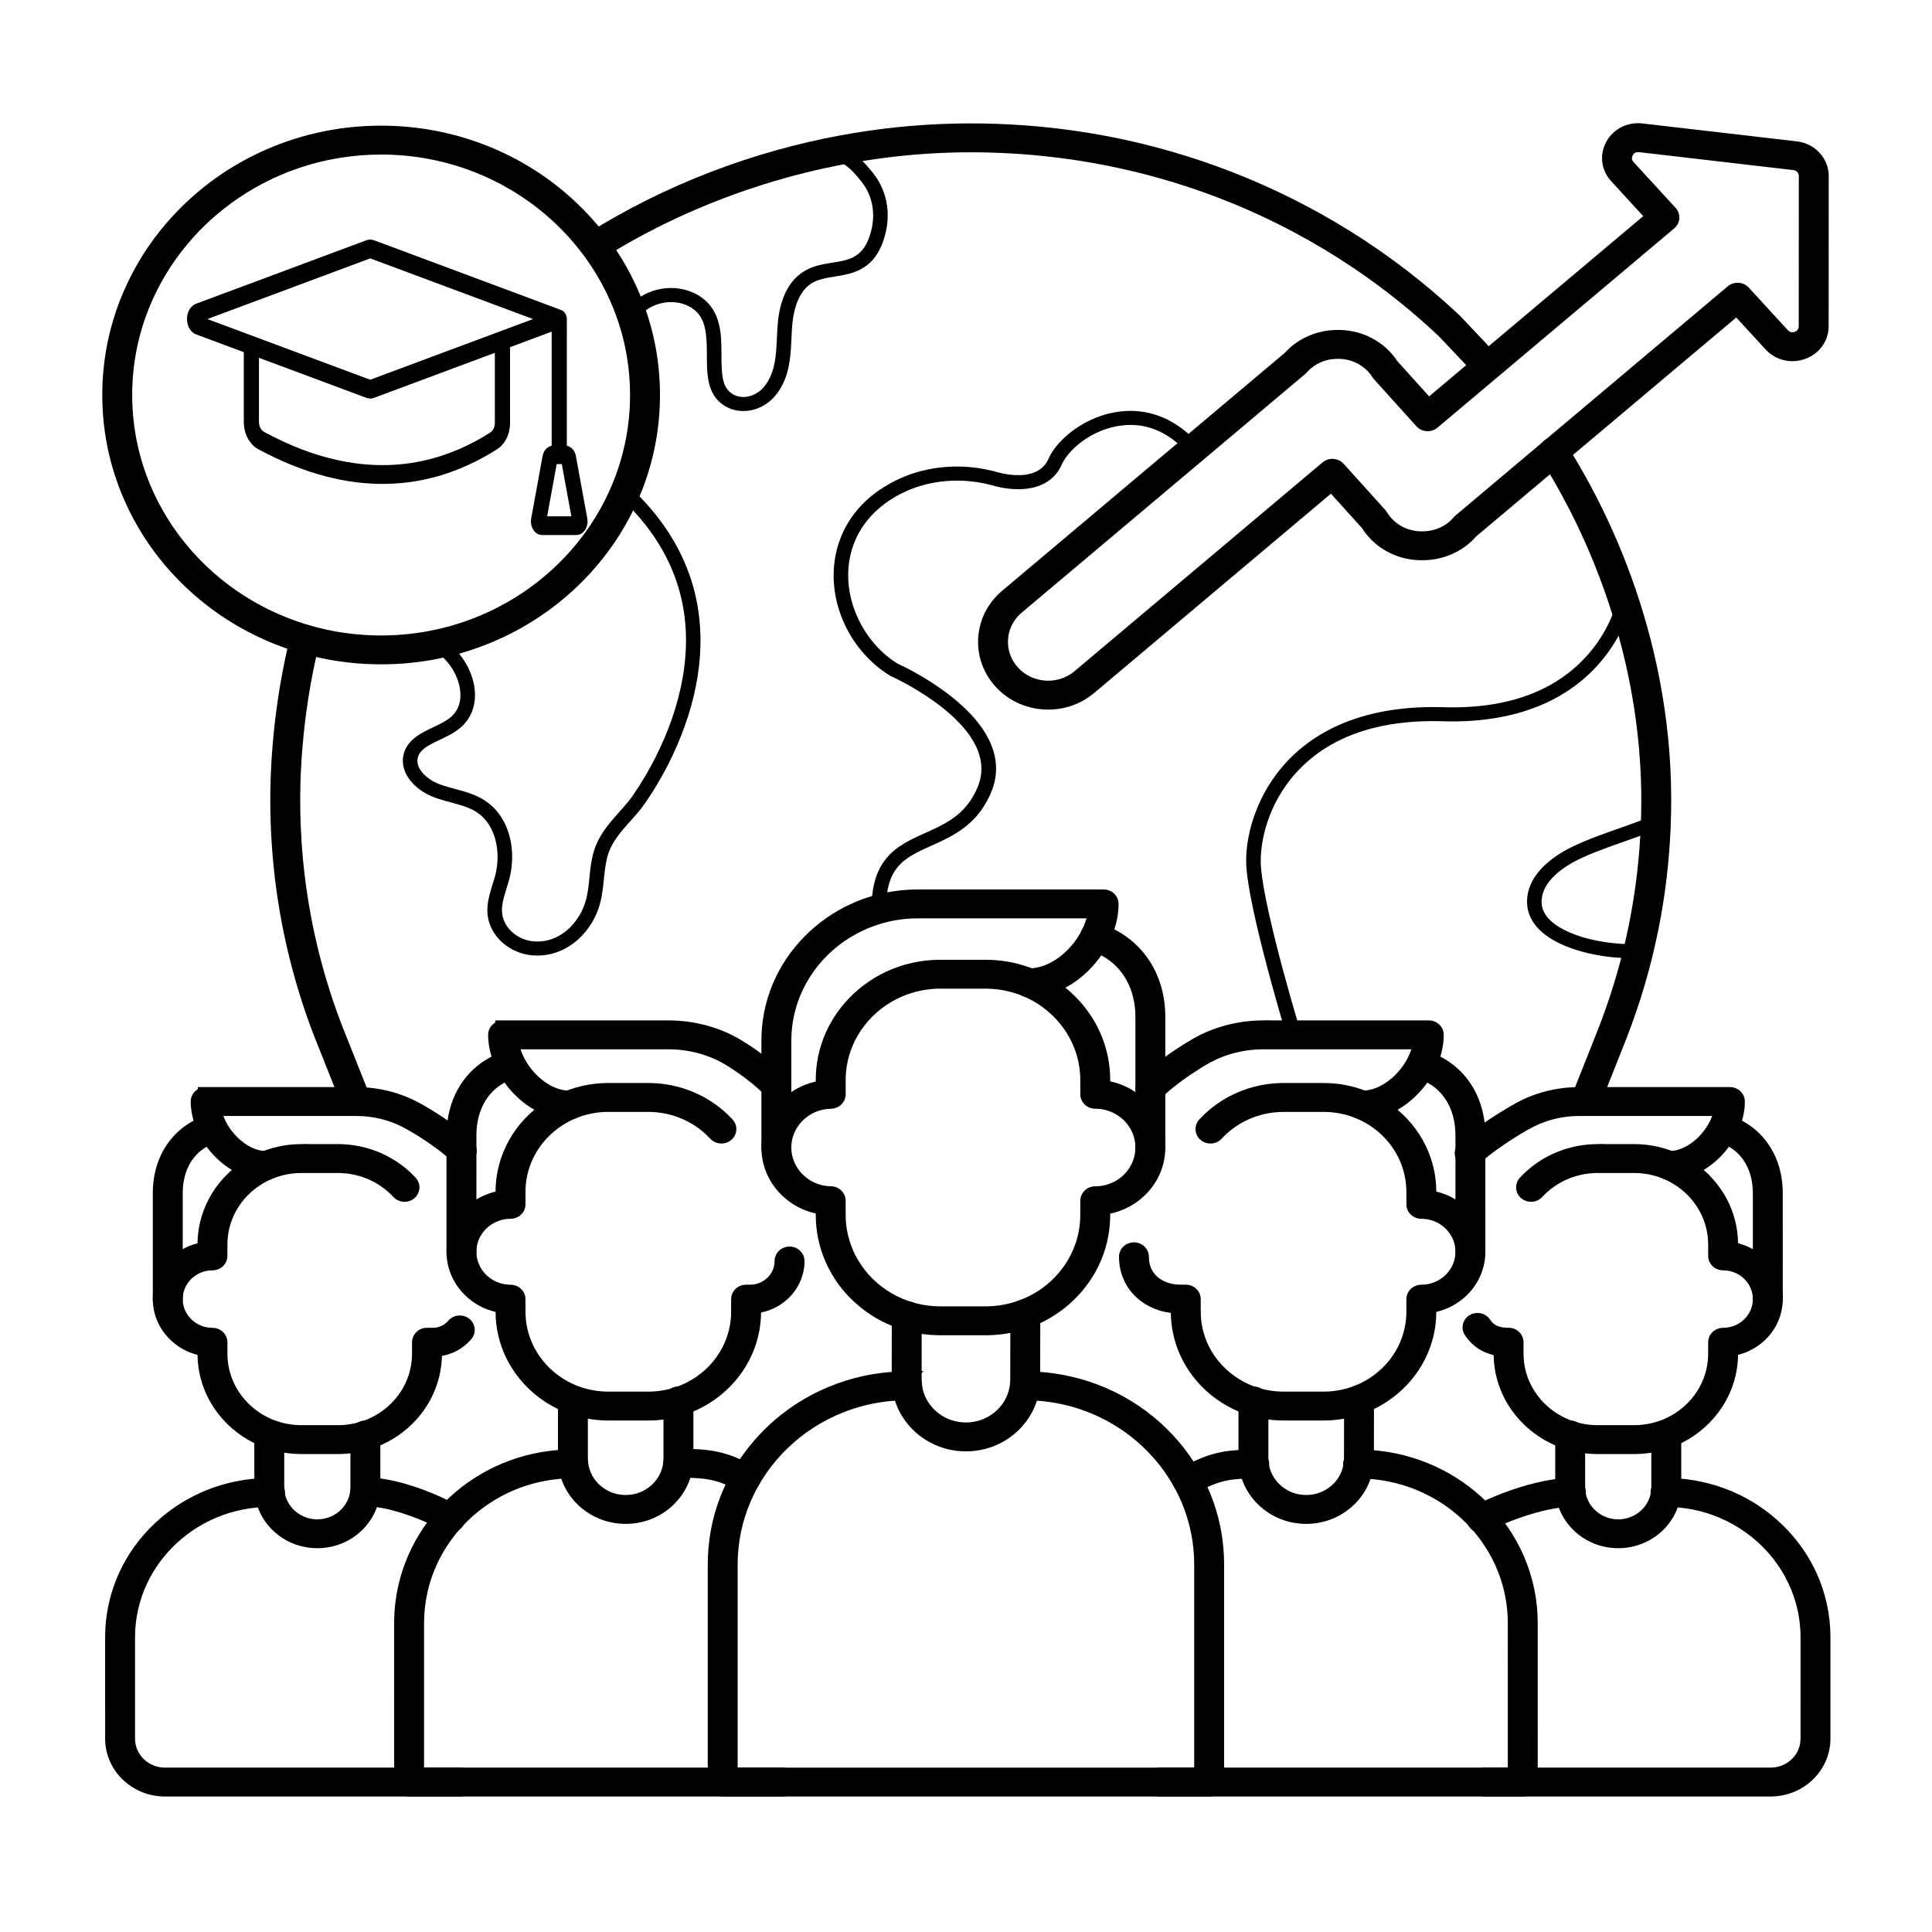
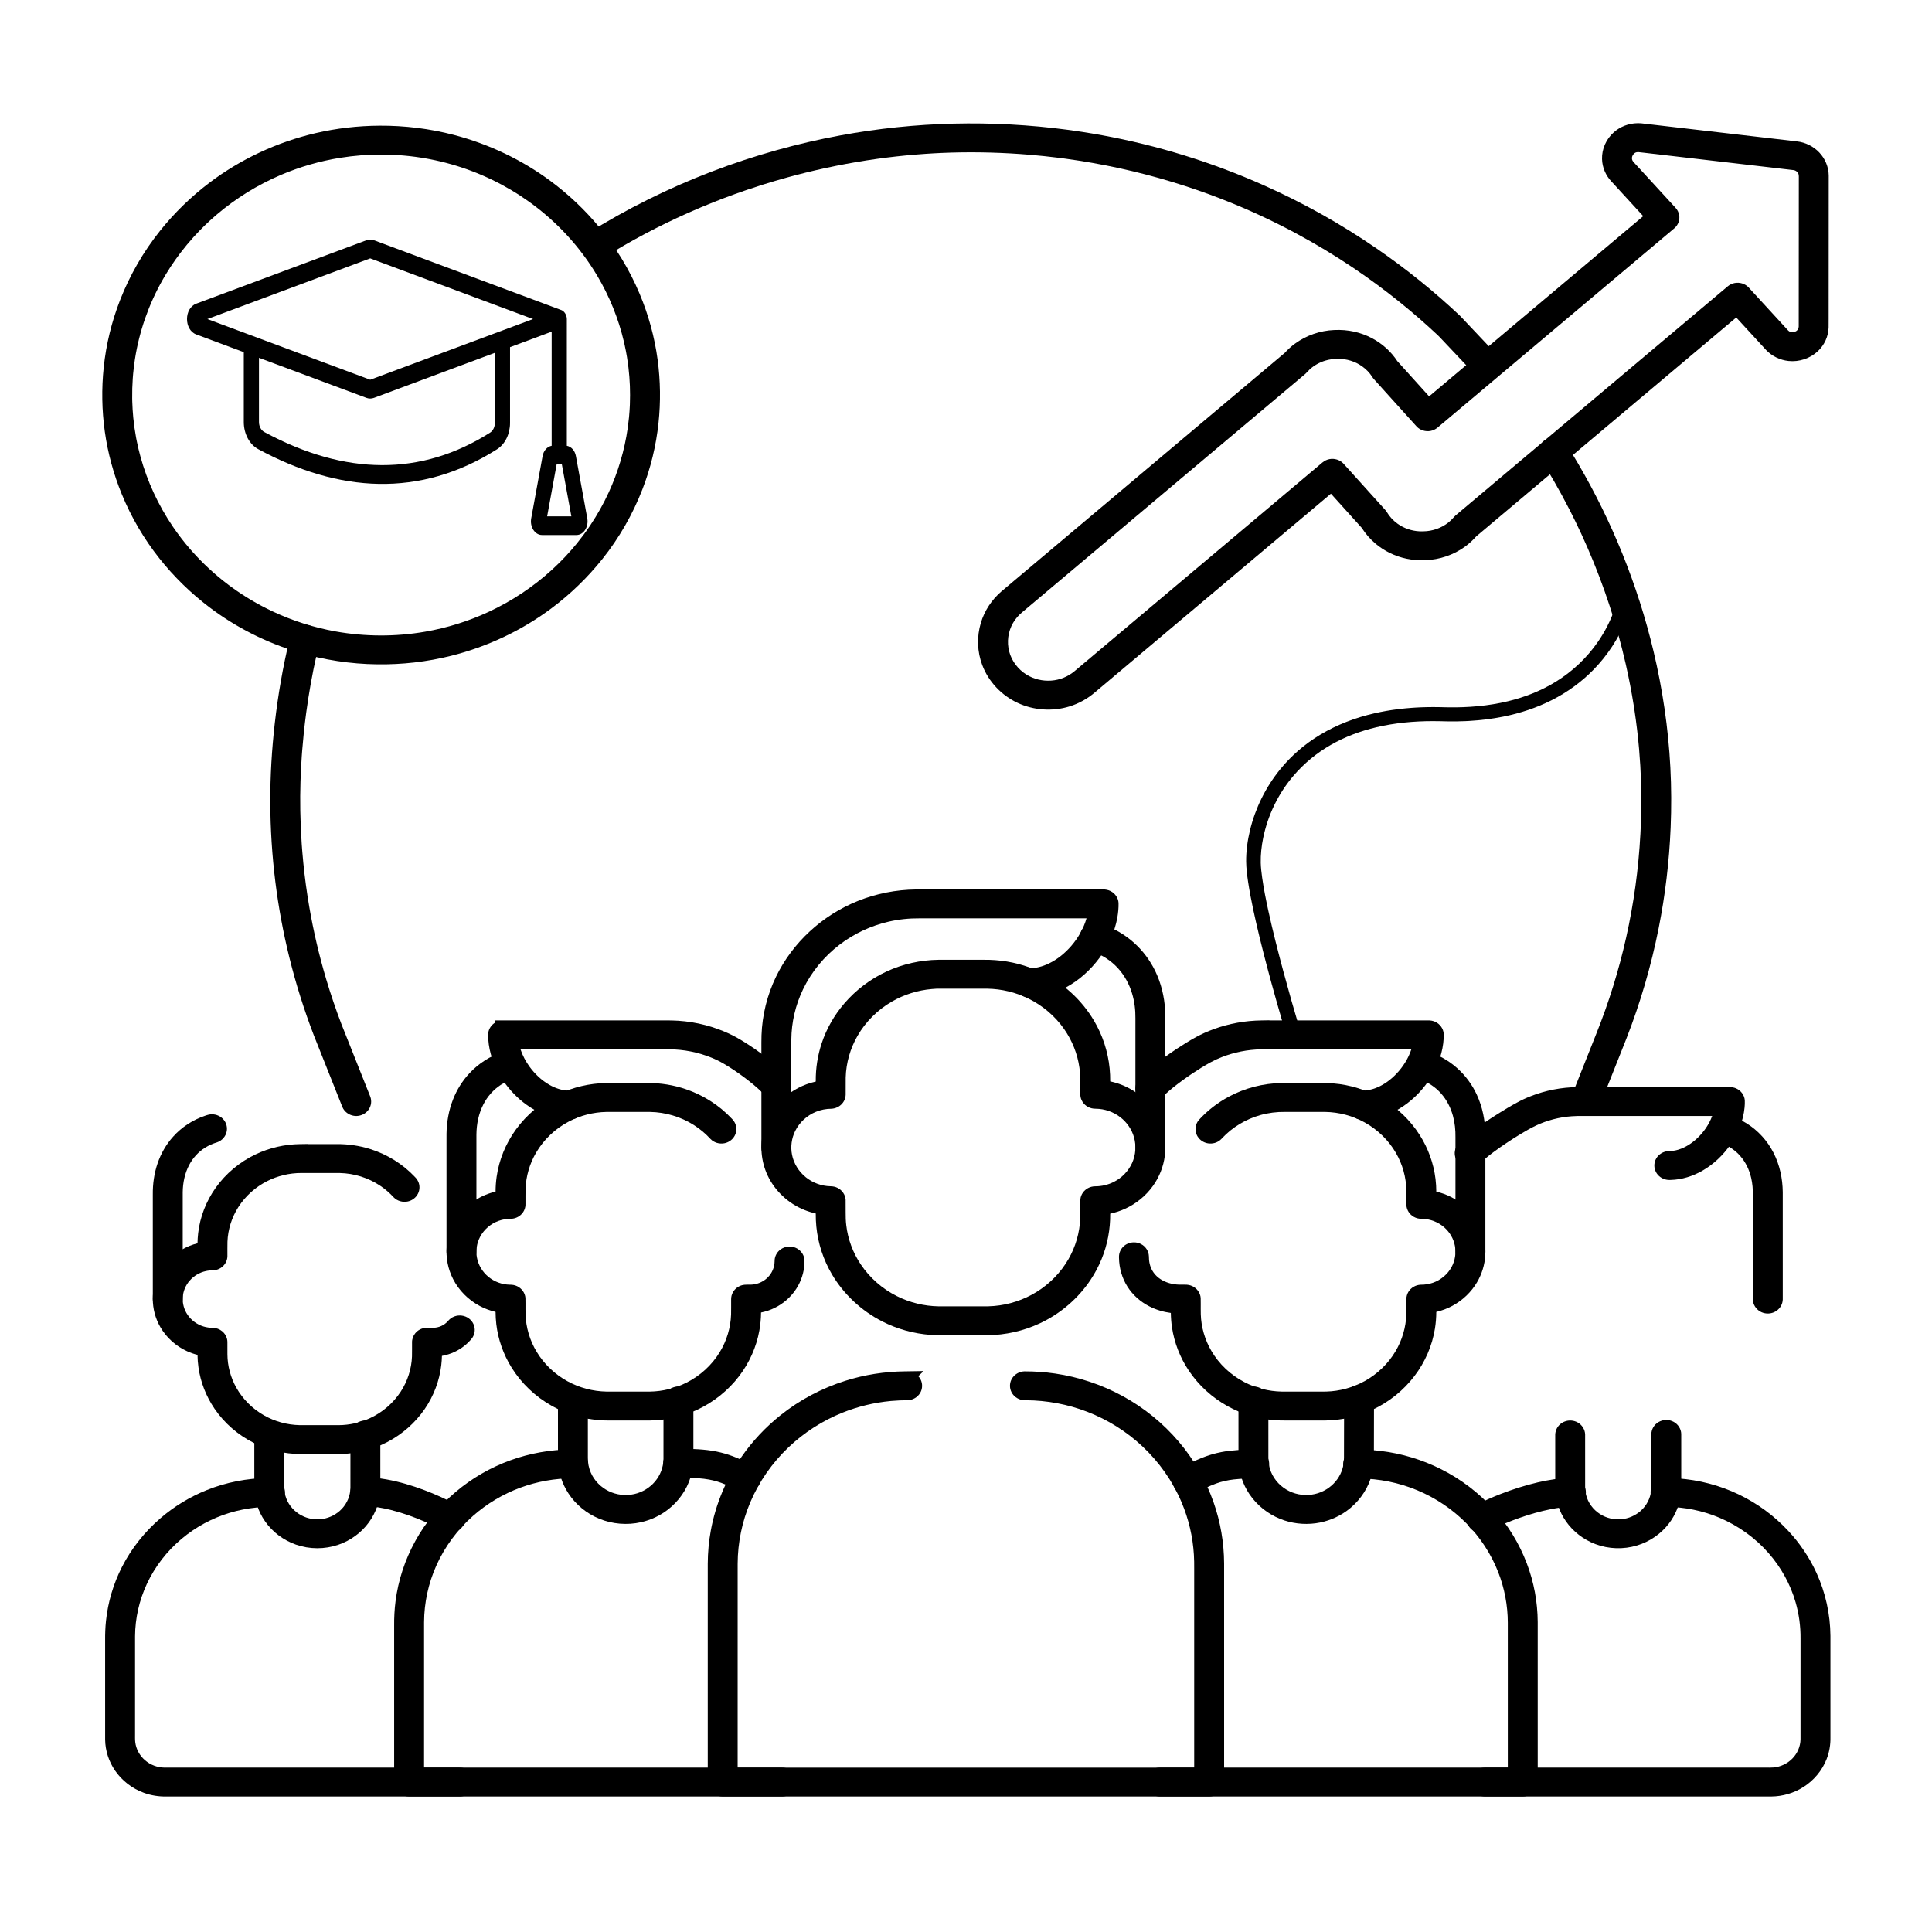
<svg xmlns="http://www.w3.org/2000/svg" height="512" viewBox="0 0 5000 5000" width="512">
  <g style="fill-rule:nonzero">
    <g style="fill-rule:nonzero">
      <g style="fill-rule:nonzero">
        <g style="fill-rule:nonzero">
          <g style="fill-rule:nonzero">
            <path style="fill-rule:nonzero" d="M1901.355 2723.396c-25.823.012-51.647-.034-77.469.03-31.286.464-62.452 8.002-90.455 21.973-31.654 15.722-59.239 39.518-79.48 68.488-19.089 27.214-31.622 59.003-36.124 91.944-1.311 9.518-1.957 19.126-1.997 28.733-9.347 2.27-18.433 5.62-26.971 10.057-17.734 9.171-33.13 22.804-44.363 39.31-11.474 16.813-18.594 36.58-20.355 56.867-1.951 21.722 2.103 43.971 11.759 63.539 10.849 22.154 28.672 40.816 50.312 52.66 9.306 5.121 19.306 8.967 29.624 11.481.048 8.021.458 16.043 1.395 24.012 3.385 29.569 13.161 58.382 28.461 83.909 18.358 30.725 44.61 56.684 75.559 74.665 28.424 16.579 60.79 26.353 93.648 28.201 9.372.574 18.765.312 28.147.37 21.165-.011 42.331.03 63.496-.035 30.252-.478 60.386-7.559 87.651-20.686 31.269-15 58.724-37.826 79.243-65.781 19.104-25.96 32.182-56.342 37.752-88.097 2.063-11.684 3.115-23.543 3.226-35.406 8.866-1.84 17.499-4.819 25.563-8.946 16.615-8.426 30.849-21.468 40.681-37.292 9.018-14.46 14.343-31.209 15.24-48.232.229-4.545.397-9.211-.967-13.611-2.666-9.206-10.352-16.785-19.646-19.194-9.09-2.532-19.365-.019-26.281 6.395-5.081 4.614-8.317 11.146-8.997 17.968-.259 2.73-.041 5.486-.443 8.208-1.31 11.221-6.943 21.858-15.485 29.251-7.876 6.891-18.145 11.028-28.622 11.32-5.534.252-11.197-.507-16.605 1.034-7.05 1.92-13.23 6.73-16.86 13.067-2.661 4.54-3.943 9.84-3.753 15.094-.058 9.646.091 19.293-.102 28.937-.86 25.619-8.221 50.993-21.264 73.064-14.784 25.164-36.77 46.043-62.703 59.442-21.043 10.924-44.629 16.905-68.337 17.284-7.062.092-14.124.01-21.187.037-20.142-.011-40.285.029-60.426-.034-25.718-.464-51.289-7.484-73.614-20.267-23.686-13.494-43.723-33.31-57.464-56.855-13.01-22.231-20.361-47.753-21.042-73.509-.178-6.989-.034-13.98-.077-20.97-.034-3.528.065-7.061-.106-10.585-.747-9.595-6.89-18.511-15.524-22.728-4.232-2.134-9.004-3.022-13.723-2.922-14.706-.228-29.242-5.79-40.379-15.391-11.051-9.444-18.797-22.715-21.385-37.036-2.55-13.797-.459-28.426 6.008-40.892 7.284-14.182 20.002-25.501 35.004-30.939 7.342-2.703 15.179-3.997 22.998-3.913 7.431-.242 14.716-3.555 19.701-9.086 4.899-5.297 7.642-12.531 7.395-19.751.06-9.745-.093-19.492.105-29.235.839-24.6 7.663-48.972 19.765-70.409 14.313-25.468 35.928-46.775 61.629-60.676 21.536-11.701 45.891-18.168 70.399-18.638 7.132-.112 14.266-.012 21.399-.046 20.23.012 40.46-.034 60.69.035 29.157.534 58.09 9.544 82.416 25.623 11.572 7.616 22.09 16.809 31.266 27.182 6.464 6.917 16.607 10.028 25.858 8.125 7.515-1.477 14.287-6.215 18.298-12.733 4.545-7.175 5.489-16.464 2.529-24.418-1.433-4.011-3.852-7.618-6.835-10.641-23.446-25.881-53.44-45.758-86.383-57.334-22.997-8.109-47.405-12.19-71.788-12.016z" transform="matrix(1.378 0 0 1.331 -944.08 -822.031)" />
            <g style="fill-rule:nonzero">
              <path style="fill-rule:nonzero" d="M1934.658 2601.668H1615.207v4.174c-7.171 4.367-12.21 12.098-13.137 20.461-.461 4.026-.133 8.085.061 12.118 1.684 26.23 10.61 51.698 24.096 74.15 10.998 18.284 25.059 34.757 41.561 48.297 18.535 15.167 40.465 26.569 64.052 31.256 8.221 1.62 16.619 2.48 25.001 2.24 9.532-.55 18.482-6.454 22.899-14.893 3.71-6.93 4.253-15.43 1.522-22.795-2.903-8.154-9.848-14.692-18.127-17.185-3.109-.989-6.384-1.304-9.634-1.254-12.991-.318-25.601-4.787-36.706-11.365-14.766-8.793-27.222-21.142-37.118-35.126-7.304-10.379-13.137-21.816-17.04-33.901 93.16 0 186.32-.011 279.48.017 27.017.174 54.005 5.63 78.905 16.135 8.034 3.33 15.807 7.277 23.24 11.793 14.062 8.429 27.431 17.968 40.367 28.027 10.973 8.587 21.645 17.604 31.46 27.508 2.515 2.533 4.862 5.224 7.276 7.848 6.873 7.004 17.601 9.821 27.051 7.247 7.695-2.002 14.364-7.479 17.892-14.596 3.898-7.633 3.947-17.07.17-24.759-1.421-3.045-3.496-5.723-5.8-8.149-9.691-10.796-20.519-20.503-31.622-29.815-16.778-13.948-34.417-26.88-52.922-38.446-10.454-6.527-21.296-12.474-32.647-17.298-31.191-13.563-65.049-20.932-99.052-21.607-3.925-.093-7.851-.102-11.777-.084z" transform="matrix(1.378 0 0 1.331 -944.08 -822.031)" />
              <path style="fill-rule:nonzero" d="M1641.9 2659.764c-4.211.101-8.226 1.49-12.156 2.877-23.849 8.273-45.591 22.576-62.532 41.3-13.596 14.936-24.145 32.56-31.268 51.441-8.092 21.293-11.936 44.074-12.258 66.813-.071 7.441 0 14.882-.023 22.323.01 69.284-.01 138.569.017 207.853.182 9.693 5.903 19 14.373 23.675 6.754 3.824 15.108 4.593 22.467 2.152 7.822-2.494 14.335-8.656 17.33-16.29 1.557-3.883 2.175-8.1 1.994-12.27.01-75.308-.01-150.617.018-225.925.176-20.354 4.109-40.916 13.27-59.2 7.457-14.938 18.577-28.132 32.454-37.483 8.227-5.597 17.356-9.8 26.848-12.746 8.985-3.095 15.98-11.138 17.985-20.403 1.694-7.511.074-15.67-4.323-21.986-4.469-6.615-11.922-11.051-19.837-11.96-1.445-.174-2.904-.227-4.358-.172z" transform="matrix(1.378 0 0 1.331 -944.08 -822.031)" />
            </g>
          </g>
          <path style="fill-rule:nonzero" d="M1760.387 3312.379c-9.605.133-18.863 5.696-23.623 14.018-2.533 4.309-3.763 9.305-3.771 14.288.028 38.304 0 76.61.03 114.914.328 23.202 7.224 46.264 19.688 65.837 13.727 21.683 34.128 39.084 57.756 49.119 24.616 10.541 52.611 12.925 78.671 6.795 18.595-4.339 36.163-12.966 50.988-24.999 19.635-15.886 34.452-37.693 41.762-61.886 3.95-12.901 5.715-26.436 5.484-39.917 0-36.651.012-73.302-.021-109.952-.23-9.609-5.906-18.808-14.283-23.476-6.448-3.672-14.367-4.582-21.491-2.523-7.794 2.159-14.476 7.904-17.811 15.267-1.941 4.179-2.766 8.827-2.572 13.421-.01 37.227.013 74.454-.023 111.681-.261 15.687-5.993 31.2-15.937 43.328-9.814 12.061-23.655 20.811-38.816 24.329-16.047 3.782-33.409 1.785-48.116-5.697-14.906-7.503-27.034-20.392-33.51-35.782-3.917-9.221-5.817-19.272-5.607-29.285-.012-37.472.016-74.945-.024-112.417-.237-9.675-5.988-18.937-14.464-23.569-4.348-2.412-9.341-3.62-14.31-3.495z" transform="matrix(1.378 0 0 1.331 -944.08 -822.031)" />
        </g>
        <g style="fill-rule:nonzero">
          <path style="fill-rule:nonzero" d="M1958.191 3434.65c-9.435.127-18.54 5.492-23.37 13.573-4.038 6.62-5.094 14.937-2.896 22.367 2.291 8.139 8.525 15.015 16.366 18.155 3.894 1.607 8.139 2.243 12.338 2.081 4.816.017 9.632.051 14.448.127.253.01 1.199.025 1.72.037.648.015 1.213.023 1.641.034 12.82.337 25.686 1.054 38.315 3.408 10.353 1.938 20.466 5.094 30.113 9.318 8.939 3.862 17.493 8.538 25.98 13.294 8.347 4.349 18.875 3.935 26.945-.859 6.606-3.85 11.457-10.526 13.119-17.986 1.936-8.217-.153-17.248-5.481-23.792-2.627-3.314-6.046-5.938-9.805-7.847-18.537-10.481-38.089-19.485-58.796-24.714-22.058-5.685-44.951-6.881-67.634-7.134-4.333-.055-8.667-.075-13-.063zM1757.287 3435.838c-38.657.462-77.254 7.529-113.469 21.092-37.693 14.062-72.74 35.114-102.974 61.644-30.663 26.847-56.522 59.211-75.671 95.202-19.435 36.409-32.172 76.396-37.215 117.365-1.99 15.869-2.748 31.877-2.603 47.865 0 101.449-.01 202.899.01 304.348.132 9.543 5.619 18.748 13.856 23.532 4.184 2.499 9.033 3.764 13.893 3.859 209.043-.01 418.087 0 627.13 0 24.883-.01 49.766.018 74.648-.015 9.598-.234 18.793-5.89 23.467-14.254 3.671-6.433 4.588-14.33 2.559-21.446-2.229-8.18-8.433-15.126-16.279-18.318-3.942-1.654-8.252-2.32-12.513-2.142h-670.592c.001-94.353-.01-188.707.018-283.06.221-37.662 8.054-75.275 23.028-109.841 15.751-36.482 39.333-69.548 68.663-96.355 25.977-23.78 56.443-42.662 89.366-55.185 31.205-11.902 64.582-18.042 97.976-18.127 3.253.026 6.527-.331 9.621-1.376 8.818-2.856 16.013-10.317 18.376-19.302 2.672-9.44-.121-20.188-7.072-27.116-1.048-1.053-2.164-2.042-3.363-2.919.974-1.947 1.948-3.895 2.922-5.842-7.925.132-15.85.263-23.775.395z" transform="matrix(1.378 0 0 1.331 -944.08 -822.031)" />
        </g>
      </g>
      <g style="fill-rule:nonzero">
        <g style="fill-rule:nonzero">
          <g style="fill-rule:nonzero">
            <path style="fill-rule:nonzero" d="M3167.318 2723.396c-25.121.013-50.242-.035-75.362.031-34.491.549-68.797 9.743-98.956 26.483-21.243 11.78-40.49 27.199-56.465 45.507-6.112 7.438-7.818 18.131-4.509 27.146 2.604 7.314 8.414 13.376 15.583 16.341 7.904 3.389 17.36 2.789 24.787-1.537 3.174-1.78 5.904-4.251 8.238-7.026 19.175-21.125 44.315-36.745 71.722-44.652 14.983-4.348 30.62-6.364 46.214-6.119 25.143.011 50.287-.031 75.43.031 25.881.436 51.625 7.508 74.065 20.419 24.404 13.959 44.907 34.646 58.626 59.188 12.53 22.326 19.383 47.809 19.678 73.413.095 9.441-.054 18.884.073 28.324.431 9.306 5.95 18.125 14.017 22.738 4.508 2.642 9.764 3.849 14.97 3.758 15.643.145 31.11 6.376 42.545 17.04 10.123 9.345 17.156 22.006 19.573 35.583 2.536 13.968.318 28.773-6.368 41.312-7.373 13.984-20.057 25.096-34.954 30.424-7.298 2.644-15.074 3.898-22.831 3.817-9.524.279-18.645 5.864-23.318 14.152-2.389 4.129-3.601 8.876-3.68 13.635-.04 9.941.09 19.885-.083 29.825-.769 25.09-7.79 49.958-20.27 71.738-13.721 24.035-33.952 44.307-57.98 58.045-21.856 12.536-46.815 19.627-72.007 20.351-6.746.188-13.496.045-20.244.089-21.146-.013-42.292.035-63.438-.035-24.466-.445-48.8-6.816-70.332-18.448-25.802-13.886-47.547-35.196-61.916-60.735-12.249-21.676-19.16-46.349-19.856-71.242-.181-6.761-.053-13.525-.083-20.288-.026-3.774.052-7.552-.093-11.322-.656-9.651-6.807-18.642-15.463-22.91-4.301-2.184-9.165-3.068-13.965-2.951-6.911.022-13.876.228-20.714-.96-11.85-1.907-23.451-6.846-32.151-15.258-6.713-6.474-11.395-14.965-13.438-24.054-1.177-4.97-1.569-10.091-1.558-15.188-.344-9.644-6.095-18.873-14.601-23.431-8.244-4.612-18.825-4.537-27.062.054-6.312 3.471-11.17 9.458-13.262 16.352-1.067 3.381-1.387 6.952-1.216 10.482.317 19.567 5.617 39.142 15.892 55.849 9.912 16.225 24.399 29.538 41.214 38.366 12.509 6.621 26.24 10.832 40.245 12.769.131 9.338.805 18.67 2.147 27.914 4.299 29.963 15.184 58.955 31.658 84.349 18.283 28.257 43.359 52.09 72.551 68.849 26.656 15.352 56.715 24.761 87.377 27.274 8.014.688 16.063.81 24.102.74 24.258-.011 48.517.032 72.775-.032 30.509-.469 60.902-7.656 88.355-20.984 31.012-15.006 58.248-37.711 78.625-65.488 19.909-27.039 33.256-58.892 38.413-92.08 1.688-10.774 2.524-21.679 2.565-32.584 10.614-2.57 20.885-6.557 30.408-11.907 19.09-10.656 35.197-26.59 46.007-45.597 9.148-15.989 14.531-34.111 15.554-52.506 1.228-21.086-3.182-42.492-12.808-61.304-11.278-22.223-29.622-40.784-51.73-52.292-8.679-4.539-17.922-7.99-27.437-10.305-.043-8.168-.476-16.336-1.444-24.448-3.514-30.191-13.707-59.576-29.618-85.473-17.888-29.192-42.933-53.959-72.345-71.487-27.353-16.359-58.471-26.379-90.238-29.004-7.188-.599-14.404-.809-21.615-.745z" transform="matrix(1.378 0 0 1.331 -944.08 -822.031)" />
            <g style="fill-rule:nonzero">
              <path style="fill-rule:nonzero" d="M3054.387 2601.691c-30.542.388-61.03 6.041-89.603 16.863-11.498 4.342-22.732 9.426-33.418 15.509-12.53 7.046-24.609 14.867-36.464 22.988-17.484 12.037-34.461 24.847-50.45 38.821-7.193 6.315-14.16 12.923-20.443 20.153-3.941 4.773-6.313 10.835-6.486 17.035-.346 9.162 4.108 18.369 11.596 23.686 7.676 5.698 18.345 6.91 27.154 3.252 4.333-1.736 8.109-4.67 11.117-8.217 3.858-4.394 8.129-8.409 12.46-12.332 11.135-9.901 22.937-19.028 34.988-27.782 2.187-1.584 4.387-3.149 6.594-4.704.157-.114.983-.686 1.398-.977.44-.305 1.171-.82 1.401-.974 11.161-7.706 22.518-15.155 34.332-21.828 6.902-3.909 14.082-7.31 21.441-10.268 23.105-9.354 47.915-14.448 72.833-14.996 7.739-.161 15.481-.035 23.221-.074h259.688c-5.668 17.731-15.55 34.005-28.131 47.68-10.823 11.715-23.837 21.693-38.733 27.615-8.419 3.361-17.466 5.224-26.544 5.142-9.504.288-18.576 5.899-23.236 14.161-3.809 6.61-4.694 14.793-2.447 22.078 2.381 8.092 8.672 14.887 16.53 17.935 4.004 1.608 8.367 2.201 12.663 1.944 23.203-.456 45.906-8.068 65.667-20.026 22.726-13.739 41.855-33.037 56.478-55.129 14.43-21.897 24.456-46.932 27.585-73.048.715-6.232 1.161-12.52.897-18.794-.696-9.633-6.861-18.59-15.515-22.83-4.284-2.164-9.125-3.038-13.902-2.921-17.706.029-35.414 0-53.121.012-81.624 0-163.249 0-244.873.01-.08-.532-1.126-.081-1.6-.212-4.359.076-8.717.152-13.076.228z" transform="matrix(1.378 0 0 1.331 -944.08 -822.031)" />
              <path style="fill-rule:nonzero" d="M3355.545 2659.742c-9.433-.122-18.691 4.966-23.747 12.911-4.028 6.234-5.424 14.093-3.755 21.329 1.74 8.011 7.2 15.114 14.524 18.81 3.229 1.736 6.855 2.467 10.232 3.844 14.93 5.643 28.457 15.02 38.808 27.187 10.722 12.499 18.082 27.663 22.259 43.539 3.577 13.477 4.905 27.475 4.71 41.395.01 74.555-.01 149.11.018 223.664.2 9.715 5.963 19.032 14.473 23.681 7.028 3.95 15.774 4.573 23.32 1.766 7.822-2.811 14.171-9.331 16.833-17.197 1.24-3.53 1.681-7.297 1.536-11.025-.01-75.576.01-151.152-.018-226.728-.27-26.416-5.348-52.943-16.215-77.092-8.613-19.233-21.007-36.799-36.473-51.133-16.901-15.728-37.493-27.439-59.602-34.059-2.252-.58-4.575-.88-6.9-.892z" transform="matrix(1.378 0 0 1.331 -944.08 -822.031)" />
            </g>
          </g>
          <path style="fill-rule:nonzero" d="M3236.652 3310.91c-9.514.191-18.656 5.71-23.4 13.935-2.375 4.039-3.67 8.68-3.787 13.362-.063 7.183-.028 14.368-.058 21.552-.062 31.773-.105 63.545-.2 95.318-.282 15.73-6.073 31.276-16.084 43.406-9.794 11.946-23.544 20.62-38.603 24.126-16.021 3.79-33.358 1.821-48.058-5.624-15.358-7.691-27.778-21.105-34.134-37.075-3.597-8.908-5.305-18.55-5.097-28.15-.016-37.055.017-74.11-.026-111.165-.232-9.53-5.814-18.659-14.083-23.359-6.692-3.893-15.016-4.769-22.389-2.429-7.98 2.425-14.665 8.654-17.696 16.418-1.556 3.859-2.166 8.053-1.991 12.2.01 37.458-.013 74.916.023 112.374.37 23.797 7.66 47.435 20.762 67.306 13.832 21.111 34.045 37.991 57.337 47.731 20.99 8.837 44.384 11.786 66.925 8.594 21.204-2.984 41.595-11.475 58.661-24.407 20.367-15.355 36.006-36.925 44.092-61.129 4.656-13.802 6.797-28.413 6.571-42.967.068-37.651.152-75.302.189-112.952-.237-9.597-5.894-18.79-14.26-23.458-4.444-2.52-9.589-3.762-14.692-3.606z" transform="matrix(1.378 0 0 1.331 -944.08 -822.031)" />
        </g>
        <g style="fill-rule:nonzero">
          <path style="fill-rule:nonzero" d="M3040.019 3436.188c-20.391.085-40.907.826-60.961 4.809-13.189 2.583-26.053 6.692-38.414 11.948-13.092 5.523-25.661 12.199-38.003 19.219-3.356 1.784-6.402 4.173-8.788 7.144-5.482 6.702-7.657 16.004-5.535 24.419 2.223 9.437 9.713 17.413 19.005 20.193 7.29 2.301 15.474 1.376 22.124-2.367 12.679-7.251 25.616-14.187 39.32-19.318 10.694-4.026 21.896-6.624 33.233-7.995 7.623-.955 15.3-1.396 22.976-1.64.044 0 1.144-.031 1.582-.043.452-.011 1.478-.041 1.572-.041 1.127-.022 2.254-.043 3.381-.064.237-.01 1.199-.016 1.716-.023 3.351-.089 6.71.046 10.056-.166 9.5-.797 18.307-6.879 22.525-15.413 3.44-6.81 3.881-15.024 1.249-22.18-2.844-8.017-9.581-14.501-17.68-17.084-3.014-.978-6.189-1.46-9.358-1.397zM3235.08 3436.205c-9.393.132-18.455 5.453-23.3 13.476-3.869 6.303-5.058 14.155-3.259 21.326 1.805 7.584 6.98 14.254 13.835 17.951 4.524 2.471 9.721 3.616 14.864 3.427 37.643.149 75.247 7.964 109.791 22.936 34.473 14.906 65.888 36.813 91.83 63.967 26.161 27.328 46.789 59.951 60.11 95.367 11.783 31.248 17.861 64.626 17.921 98.019.022 24.6 0 49.201.01 73.802v208.084c-218.004 0-436.008-.01-654.012 0-9.571.102-18.822 5.587-23.621 13.849-3.995 6.708-4.934 15.106-2.599 22.549 2.384 7.963 8.565 14.635 16.27 17.721 3.882 1.578 8.103 2.232 12.283 2.054 226.784 0 453.568.01 680.352 0 9.689-.084 19.044-5.708 23.804-14.123 2.425-4.167 3.64-8.97 3.704-13.777 0-103.79.01-207.582-.018-311.372-.19-38.819-7.08-77.617-20.5-114.053-14.11-38.494-35.283-74.401-62.27-105.274-27.745-31.861-61.441-58.565-98.962-78.013-35.305-18.358-73.878-30.445-113.378-35.322-14.211-1.77-28.535-2.624-42.855-2.593z" transform="matrix(1.378 0 0 1.331 -944.08 -822.031)" />
        </g>
      </g>
    </g>
    <g style="fill-rule:nonzero">
      <g style="fill-rule:nonzero">
        <g style="fill-rule:nonzero">
          <g style="fill-rule:nonzero">
            <path style="fill-rule:nonzero" d="M1248.66 2842.197c-28.926.335-57.761 7.217-83.684 20.065-29.898 14.757-55.883 37.315-74.743 64.805-18 26.153-29.485 56.77-32.969 88.336-.727 6.525-1.122 13.085-1.225 19.649-10.239 2.672-20.109 6.766-29.182 12.219-17.719 10.556-32.442 26.076-42.004 44.355-8.254 15.702-12.675 33.393-12.761 51.133-.148 19.303 4.779 38.632 14.271 55.45 11.346 20.261 29.123 36.854 50.147 46.726 6.272 2.97 12.84 5.295 19.541 7.087.123 8.156.674 16.308 1.802 24.388 3.892 28.501 14.255 56.088 30.06 80.122 18.363 28.008 44.009 51.203 73.764 66.587 27.112 14.087 57.6 21.597 88.152 21.739 8.733.036 17.466-.01 26.198.014 15.95-.015 31.901.04 47.851-.043 30.744-.551 61.327-8.55 88.382-23.168 28.343-15.253 52.81-37.618 70.563-64.465 16.821-25.359 27.572-54.719 31.02-84.958.708-6.051 1.071-12.137 1.255-18.225 8.315-1.53 16.434-4.151 24.023-7.886 12.342-6.037 23.345-14.837 31.85-25.633 4.48-5.776 6.49-13.365 5.504-20.604-.937-7.354-4.888-14.282-10.827-18.739-7.597-5.893-18.317-7.382-27.244-3.824-4.953 1.873-9.196 5.315-12.434 9.467-6.746 7.813-16.94 12.533-27.273 12.522-4.581.091-9.168-.121-13.746.1-7.77.5-15.204 4.492-19.975 10.635-4.066 5.119-6.248 11.688-6.017 18.224-.06 8.965.097 17.932-.11 26.895-.895 24.132-8.261 47.99-21.169 68.403-13.865 22.06-34.019 40.126-57.509 51.414-18.316 8.841-38.602 13.562-58.941 13.694-9.749.025-19.499 0-29.248.013-14.699-.015-29.399.039-44.098-.043-23.528-.5-46.891-7.16-67.144-19.147-21.73-12.817-39.885-31.624-51.873-53.827-10.736-19.803-16.515-42.265-16.64-64.793-.04-7.831.029-15.662-.029-23.492.092-8.104-3.703-16.071-9.861-21.298-4.883-4.222-11.27-6.603-17.718-6.697-5.85.022-11.712-.808-17.289-2.595-12.223-3.833-23.001-12.032-29.975-22.776-6.521-9.9-9.726-21.925-8.987-33.757.648-11.8 5.203-23.334 12.79-32.393 7.8-9.414 18.739-16.198 30.687-18.842 4.441-1.029 9.007-1.399 13.557-1.393 7.914-.329 15.59-4.199 20.553-10.375 4.366-5.345 6.574-12.334 6.261-19.213.039-8.688-.093-17.377.1-26.063.854-23.645 7.929-47.029 20.336-67.175 13.131-21.406 32.131-39.173 54.409-50.776 19.538-10.207 41.544-15.651 63.591-15.668 11.41-.023 22.82 0 34.23-.012 12.853.014 25.707-.035 38.559.048 26.819.624 53.383 9.268 75.447 24.525 9.49 6.525 18.122 14.271 25.753 22.891 6.533 6.915 16.762 9.966 26.037 7.955 7.304-1.519 13.876-6.115 17.855-12.42 4.421-6.843 5.582-15.656 3.112-23.415-1.383-4.503-3.969-8.58-7.277-11.915-22.675-24.988-51.977-43.879-84.071-54.283-20.359-6.632-41.814-9.839-63.22-9.561-17.915 0-35.829 0-53.743 0-.078-.535-1.126-.083-1.6-.214-4.359.076-8.717.152-13.076.228z" transform="matrix(1.378 0 0 1.331 -944.08 -822.031)" />
            <g style="fill-rule:nonzero">
-               <path style="fill-rule:nonzero" d="M1349.406 2731.314h-292.752v4.178c-7.235 4.398-12.287 12.228-13.164 20.665-.423 4.087-.09 8.202.13 12.292 1.766 24.39 10.226 48.029 22.936 68.821 10.707 17.49 24.452 33.162 40.617 45.802 17.213 13.427 37.438 23.334 59.022 27.137 6.97 1.213 14.065 1.853 21.14 1.602 9.555-.622 18.488-6.619 22.832-15.129 3.516-6.746 4.079-14.932 1.551-22.105-2.735-8.089-9.412-14.695-17.515-17.375-3.373-1.175-6.963-1.589-10.521-1.516-12.081-.392-23.69-4.949-33.824-11.339-14.02-8.878-25.704-21.197-34.586-35.162-4.311-6.826-7.915-14.102-10.664-21.695 83.782.001 167.563-.01 251.345.018 29.301.218 58.555 7.404 84.511 21.029 9.262 4.92 18.23 10.377 27.07 16.016 13.665 8.804 27.026 18.095 39.891 28.035 6.761 5.306 13.461 10.726 19.602 16.75 2.042 1.957 3.861 4.128 5.823 6.16 6.787 6.702 17.146 9.411 26.368 7.056 7.64-1.877 14.332-7.159 17.98-14.123 4.149-7.673 4.345-17.307.552-25.156-1.456-3.175-3.612-5.968-6.031-8.467-8.453-9.184-18.07-17.201-27.822-24.957-15.998-12.543-32.719-24.153-49.919-34.984-11.79-7.361-23.74-14.529-36.301-20.509-29.107-13.729-60.983-21.553-93.143-22.818-5.04-.203-10.085-.265-15.129-.229z" transform="matrix(1.378 0 0 1.331 -944.08 -822.031)" />
              <path style="fill-rule:nonzero" d="M1083.158 2784.207c-4.421-.044-8.691 1.289-12.798 2.797-23.107 7.997-44.059 22.144-60.056 40.644-13.093 15.008-22.877 32.78-29.139 51.657-6.55 19.624-9.297 40.396-9.077 61.048.002 68.01-.011 136.021.015 204.031.178 9.412 5.569 18.464 13.644 23.259 6.571 3.979 14.796 5.026 22.167 2.885 8.158-2.259 15.078-8.473 18.238-16.32 1.652-3.956 2.3-8.282 2.115-12.554.01-68.67-.01-137.341.019-206.011.214-18.253 3.819-36.69 12.163-53.027 6.85-13.465 17.095-25.277 29.817-33.489 6.98-4.546 14.654-7.96 22.599-10.428 9.222-3.233 16.306-11.691 18.026-21.291 1.447-7.593-.484-15.716-5.114-21.894-5.189-7.088-13.848-11.37-22.619-11.306z" transform="matrix(1.378 0 0 1.331 -944.08 -822.031)" />
            </g>
          </g>
          <path style="fill-rule:nonzero" d="M1190.137 3378.607c-9.401.13-18.474 5.456-23.317 13.491-2.595 4.231-3.974 9.158-4.064 14.115-.022 11.761-.001 23.523-.01 35.285.01 23.479-.011 46.959.026 70.438.376 22.488 7.404 44.811 19.973 63.462 13.93 20.823 34.597 37.078 58.181 45.562 25.366 9.225 53.919 9.352 79.364.343 23.153-8.112 43.589-23.675 57.667-43.756 13.275-18.824 20.878-41.609 21.415-64.647.128-6.818.015-13.637.055-20.456-.01-28.606.012-57.212-.024-85.817-.257-9.299-5.609-18.199-13.569-22.965-6.539-3.981-14.731-5.067-22.089-2.965-7.878 2.143-14.638 7.952-17.971 15.401-1.926 4.195-2.727 8.855-2.526 13.456-.01 33.869.013 67.738-.023 101.606-.294 14.63-6.045 29.054-15.844 39.915-9.362 10.476-22.343 17.681-36.23 19.905-13.58 2.236-27.893-.164-39.94-6.843-12.953-7.109-23.243-18.948-28.385-32.809-2.851-7.61-4.113-15.777-3.904-23.892 0-33.919.012-67.84-.021-101.759-.23-9.575-5.864-18.746-14.196-23.425-4.406-2.511-9.505-3.774-14.572-3.645z" transform="matrix(1.378 0 0 1.331 -944.08 -822.031)" />
        </g>
        <g style="fill-rule:nonzero">
          <path style="fill-rule:nonzero" d="M1370.647 3490.244c-9.578.133-18.812 5.662-23.582 13.946-3.912 6.638-4.85 14.907-2.594 22.267 2.442 8.374 9.085 15.352 17.298 18.265 3.564 1.329 7.39 1.811 11.179 1.715 15.406.246 30.644 3.111 45.54 6.888 22.609 5.821 44.555 14.022 65.82 23.618 1.651.748 3.296 1.508 4.94 2.273.081.044 1.038.492 1.441.684.582.277 1.091.514 1.47.696 8.877 4.227 17.584 8.802 26.145 13.636 8.432 4.449 19.126 4.023 27.261-.901 6.835-4.04 11.724-11.134 13.155-18.935 1.656-8.436-.918-17.548-6.694-23.906-2.494-2.824-5.6-5.043-8.945-6.748-19.607-11.017-40.043-20.535-60.979-28.741-23.173-9.018-47.009-16.428-71.493-20.926-13.181-2.369-26.556-3.878-39.962-3.832zM1188.385 3491.4c-39.304.462-78.542 8.352-114.849 23.452-31.692 13.137-61.127 31.663-86.744 54.478-29.889 26.54-54.719 58.808-72.428 94.658-16.308 32.955-26.56 68.875-30.226 105.456-1.305 12.71-1.702 25.497-1.586 38.268.002 64.18-.013 128.36.017 192.539.291 21.253 6.841 42.369 18.617 60.063 12.972 19.616 32.215 35.028 54.249 43.278 13.329 5.037 27.628 7.397 41.865 7.145 183.954 0 367.909.01 551.863 0 9.47-.082 18.625-5.454 23.477-13.559 4-6.545 5.085-14.755 2.977-22.125-2.222-8.201-8.444-15.164-16.309-18.354-3.937-1.651-8.243-2.308-12.498-2.131-184.242.001-368.484.011-552.726-.01-13.4-.131-26.66-5.33-36.611-14.3-10.145-9.048-16.887-21.865-18.365-35.397-.617-5.224-.3-10.491-.376-15.737.004-63.404-.01-126.807.019-190.211.251-34.858 7.806-69.654 22.127-101.441 15.087-33.594 37.612-63.802 65.438-87.917 26.147-22.695 56.962-40.011 90.003-50.381 16.27-5.126 33.067-8.561 50.035-10.297-.09.01 1.123-.11 1.54-.151 4.7-.453 9.414-.77 14.132-.963-.052-.001 1.133-.04 1.556-.056 3.522-.159 7.051-.085 10.573-.207 9.796-.581 19.008-6.772 23.277-15.602 3.975-7.89 3.807-17.65-.302-25.454-3-5.763-8.072-10.424-14.085-12.892v-2.398c-4.887.081-9.775.162-14.662.242z" transform="matrix(1.378 0 0 1.331 -944.08 -822.031)" />
        </g>
      </g>
      <g style="fill-rule:nonzero">
        <g style="fill-rule:nonzero">
          <g style="fill-rule:nonzero">
-             <path style="fill-rule:nonzero" d="M3682.744 2842.199c-32.692.413-65.23 9.247-93.652 25.406-18.963 10.759-36.152 24.685-50.475 41.131-5.96 7.268-7.723 17.634-4.71 26.511 2.468 7.476 8.264 13.741 15.502 16.827 7.937 3.516 17.501 2.977 25.011-1.366 3.217-1.79 5.981-4.289 8.339-7.099 18.558-20.386 43.345-34.995 70.157-41.4 11.646-2.812 23.652-4.049 35.626-3.849 22.852.012 45.704-.033 68.555.032 23.723.445 47.298 7.134 67.697 19.258 23.168 13.694 42.24 34.225 54.118 58.382 9.19 18.63 14.117 39.348 14.231 60.125.068 8.4-.067 16.803.069 25.201.488 9.305 6.064 18.092 14.163 22.654 4.328 2.494 9.331 3.693 14.312 3.666 13.635.027 27.148 5.373 37.184 14.591 9.55 8.701 15.996 20.774 17.711 33.595 1.75 12.558-.907 25.696-7.522 36.526-7.308 12.101-19.327 21.295-32.988 24.995-5.207 1.448-10.62 2.058-16.017 2.032-9.546.29-18.651 5.955-23.295 14.273-2.423 4.259-3.625 9.156-3.606 14.047-.029 8.739.076 17.481-.063 26.22-.675 24.222-7.89 48.221-20.69 68.797-13.703 22.141-33.718 40.327-57.103 51.789-18.861 9.278-39.862 14.159-60.882 14.146-20.548.01-41.097.014-61.645.001-6.432-.017-12.877.105-19.29-.495-21.309-1.804-42.175-8.628-60.405-19.815-21.562-13.171-39.442-32.297-51.082-54.727-10.086-19.377-15.477-41.17-15.566-63.016-.034-7.726.028-15.453-.025-23.179.114-7.775-3.331-15.451-9.043-20.694-5.168-4.843-12.238-7.517-19.309-7.438-7.284-.046-14.773-.768-21.46-3.858-5.44-2.484-9.79-6.903-12.885-11.957-2.513-3.862-5.9-7.172-9.945-9.405-8.373-4.759-19.229-4.779-27.576.051-7.056 3.912-12.155 11.049-13.721 18.948-1.373 6.671-.167 13.813 3.3 19.674 2.303 3.824 4.958 7.434 7.795 10.878 7.429 8.936 16.646 16.412 27.062 21.594 6.241 3.129 12.866 5.458 19.639 7.133.133 7.996.684 15.986 1.779 23.909 4.016 29.553 14.992 58.126 31.774 82.78 18.41 27.16 43.742 49.591 72.968 64.515 26.895 13.793 57.057 21.136 87.281 21.273 10.19.033 20.381 0 30.571.014 14.493-.011 28.987.035 43.48-.043 30.063-.548 59.974-8.205 86.577-22.226 30.19-15.839 56.095-39.724 74.35-68.515 15.711-24.694 25.749-52.979 29.036-82.067.754-6.646 1.15-13.33 1.258-20.016 8.825-2.318 17.387-5.654 25.387-10.05 17.752-9.665 32.811-24.204 43.069-41.622 9.559-16.155 14.943-34.754 15.449-53.521.61-20.043-4.278-40.233-14.091-57.727-11.896-21.383-30.965-38.689-53.433-48.394-5.309-2.299-10.799-4.168-16.387-5.66-.125-7.961-.648-15.918-1.726-23.809-3.851-28.861-14.337-56.805-30.397-81.09-18.123-27.506-43.284-50.334-72.45-65.651-27.386-14.429-58.269-22.157-89.225-22.283-10.26-.043-20.521 0-30.782-.018-9.097 0-18.195 0-27.292 0-.045-.578-1.12-.104-1.6-.238-4.369.085-8.738.171-13.107.256z" transform="matrix(1.378 0 0 1.331 -944.08 -822.031)" />
            <g style="fill-rule:nonzero">
              <path style="fill-rule:nonzero" d="M3647.894 2731.338c-30.153.377-60.248 6.354-88.173 17.762-8.711 3.49-17.18 7.574-25.35 12.19-12.475 6.942-24.592 14.508-36.553 22.297-17.709 11.613-35.071 23.802-51.493 37.189-7.947 6.531-15.731 13.334-22.515 21.089-3.228 3.878-5.466 8.586-6.258 13.581-1.534 9.143 1.806 18.953 8.684 25.188 5.819 5.45 14.047 8.125 21.96 7.286 6.597-.644 12.888-3.765 17.435-8.581 1.862-2.051 3.726-4.104 5.752-5.998 5.756-5.462 11.964-10.422 18.225-15.288 16.176-12.461 33.062-23.982 50.322-34.885 9.58-5.99 19.279-11.828 29.4-16.866 21.17-10.373 44.352-16.587 67.862-18.288 6.812-.539 13.647-.554 20.475-.521h243.073c-5.869 16.326-15.711 31.133-28.087 43.251-10.008 9.726-21.864 17.863-35.23 22.16-6.015 1.947-12.341 2.89-18.66 2.849-9.594.37-18.7 6.167-23.251 14.595-3.861 6.981-4.477 15.623-1.711 23.098 2.84 7.992 9.553 14.454 17.622 17.045 3.633 1.222 7.501 1.583 11.314 1.368 21.087-.496 41.725-7.317 59.771-18.059 21.036-12.512 38.794-30.171 52.41-50.44 14.428-21.53 24.223-46.442 26.627-72.342.409-4.693.666-9.417.425-14.125-.76-9.728-7.098-18.738-15.918-22.869-4.164-2.024-8.83-2.822-13.437-2.722-16.959.032-33.92 0-50.88.013-73.056 0-146.113 0-219.169.01-.081-.532-1.126-.081-1.6-.212-4.358.076-8.716.152-13.074.228z" transform="matrix(1.378 0 0 1.331 -944.08 -822.031)" />
              <path style="fill-rule:nonzero" d="M3921.744 2784.211c-9.586.036-18.901 5.453-23.764 13.699-3.831 6.378-4.957 14.3-3.035 21.49 2.01 7.939 7.713 14.838 15.147 18.279 3.016 1.47 6.327 2.16 9.412 3.461 12.984 5.043 24.727 13.291 33.739 23.925 10.459 12.253 17.27 27.337 20.74 43.002 2.408 10.778 3.28 21.854 3.121 32.884.01 67.811-.01 135.621.017 203.432.178 9.447 5.61 18.53 13.734 23.311 6.578 3.949 14.797 4.972 22.153 2.81 8.192-2.288 15.115-8.573 18.238-16.476 1.598-3.911 2.223-8.173 2.039-12.384 0-68.714.011-137.429-.019-206.143-.243-26.429-5.71-53.021-17.518-76.762-11.317-22.928-28.723-42.902-50.22-56.805-11.339-7.333-23.712-13.104-36.675-16.9-2.322-.577-4.718-.858-7.111-.824z" transform="matrix(1.378 0 0 1.331 -944.08 -822.031)" />
            </g>
          </g>
          <path style="fill-rule:nonzero" d="M3813.836 3378.607c-9.679.131-19.01 5.78-23.735 14.208-2.389 4.133-3.588 8.889-3.656 13.651 0 34.824.024 69.649-.021 104.473-.234 14.71-6.001 29.229-15.854 40.146-9.193 10.28-21.865 17.413-35.466 19.769-13.615 2.406-28.028.16-40.191-6.445-13.731-7.362-24.536-20.036-29.504-34.816-2.442-7.14-3.484-14.722-3.288-22.257 0-33.537.01-67.074-.021-100.61-.231-9.507-5.784-18.62-14.024-23.326-6.686-3.909-15.011-4.811-22.391-2.48-8.045 2.424-14.784 8.714-17.798 16.551-1.538 3.857-2.119 8.044-1.944 12.181 0 34.061-.015 68.123.024 102.184.357 22.514 7.38 44.868 19.961 63.543 13.428 20.076 33.109 35.914 55.644 44.629 24.709 9.637 52.692 10.555 77.99 2.6 23.692-7.371 44.862-22.479 59.652-42.388 13.058-17.456 21.133-38.597 22.973-60.323.702-8.199.351-16.435.438-24.652-.01-29.89.016-59.781-.025-89.67-.264-9.505-5.851-18.596-14.106-23.273-4.426-2.542-9.557-3.825-14.658-3.694z" transform="matrix(1.378 0 0 1.331 -944.08 -822.031)" />
        </g>
        <g style="fill-rule:nonzero">
          <path style="fill-rule:nonzero" d="M3634.467 3491.371c-20.69.227-41.201 3.73-61.281 8.53-23.78 5.752-47.057 13.484-69.763 22.573-15.274 6.167-30.327 12.936-44.829 20.762-3.487 1.98-7.191 3.711-10.122 6.509-7.007 6.402-10.401 16.511-8.564 25.836 1.66 9.298 8.399 17.462 17.182 20.916 6.368 2.561 13.662 2.656 20.1.284 3.356-1.181 6.29-3.239 9.444-4.841 16.425-8.833 33.638-16.125 51.124-22.572 19.773-7.23 39.999-13.314 60.642-17.506 12.538-2.534 25.282-4.306 38.094-4.329 8.056-.219 15.847-4.228 20.86-10.511 5.332-6.535 7.386-15.562 5.464-23.768-1.544-6.95-5.852-13.224-11.789-17.155-4.852-3.248-10.732-4.894-16.562-4.728zM3794.402 3498.547c-6.365 5.601-9.896 14.223-9.292 22.68.43 7.236 3.778 14.251 9.194 19.08 5.42 4.956 12.845 7.55 20.166 7.259 34.205.138 68.371 7.303 99.716 21.005 35.543 15.498 67.422 39.284 92.451 68.894 23.554 27.789 41.075 60.691 50.798 95.807 6.355 22.846 9.414 46.59 9.207 70.298 0 65.314.013 130.629-.019 195.943-.206 13.826-5.82 27.467-15.363 37.467-9.19 9.741-21.942 16.087-35.298 17.306-4.909.484-9.846.202-14.769.275-175.909 0-351.818-.01-527.727 0-9.54.081-18.762 5.533-23.586 13.738-4.099 6.816-5.036 15.398-2.568 22.952 2.571 8.259 9.242 15.079 17.418 17.884 3.642 1.314 7.544 1.752 11.398 1.595 178.602 0 357.205.01 535.807-.015 21.105-.219 42.099-6.599 59.756-18.163 19.824-12.895 35.436-32.169 43.821-54.291 5.195-13.577 7.597-28.174 7.303-42.697 0-65.719.011-131.438-.019-197.157-.306-41.994-9.154-83.943-26.149-122.363-13.174-29.859-31.166-57.572-53.008-81.818-26.203-29.158-57.88-53.427-93.016-70.845-35.687-17.738-74.874-28.343-114.618-31.189-8.978-.681-17.983-.853-26.984-.852-5.847-.035-11.694-.069-17.541-.104.974 2.434 1.948 4.869 2.922 7.303z" transform="matrix(1.378 0 0 1.331 -944.08 -822.031)" />
        </g>
      </g>
    </g>
    <g style="fill-rule:nonzero">
      <g style="fill-rule:nonzero">
        <g style="fill-rule:nonzero">
          <path style="fill-rule:nonzero" d="M2532.848 2483.777c-28.423.012-56.847-.033-85.27.03-33.656.475-67.222 8.231-97.562 22.837-30.437 14.595-57.56 35.948-79.109 61.911-18.971 22.809-33.574 49.256-42.602 77.524-7.627 23.777-11.35 48.782-11.143 73.746.267.83-.425.907-1.069 1.021-22.696 5.327-43.836 16.962-60.602 33.143-17.153 16.433-29.788 37.575-35.904 60.544-7.81 29.059-5.404 60.806 7.013 88.242 13.498 30.12 38.767 54.757 69.243 67.442 6.886 2.891 14.034 5.144 21.304 6.844-.013 8.46.244 16.927 1.077 25.349 3.077 32.603 13.098 64.549 29.343 92.992 22.009 38.639 55.189 70.834 94.515 91.602 28.047 14.827 59.17 23.775 90.804 26.153 8.167.653 16.364.775 24.553.709 27.438-.01 54.876.029 82.314-.03 33.786-.476 67.479-8.295 97.912-23.008 38.913-18.738 72.365-48.533 95.691-84.862 16.321-25.344 27.581-53.921 32.969-83.579 2.717-14.821 3.967-29.901 3.842-44.967 9.52-2.105 18.819-5.222 27.637-9.386 21.148-9.913 39.569-25.55 52.776-44.815 11.908-17.294 19.616-37.474 22.128-58.328 2.901-23.583-.673-47.953-10.423-69.636-10.427-23.357-27.823-43.529-49.373-57.305-13.047-8.38-27.599-14.403-42.742-17.733.013-8.442-.267-16.889-1.103-25.293-3.118-32.529-13.139-64.396-29.366-92.771-23.071-40.466-58.404-73.857-100.203-94.442-26.571-13.107-55.676-21.029-85.22-23.237-7.13-.542-14.283-.76-21.432-.697zm-37.943 56.176c14.912.013 29.825-.024 44.737.038 26.461.486 52.796 6.99 76.41 18.951 27.078 13.659 50.551 34.357 67.52 59.491 15.182 22.42 25.145 48.357 28.784 75.193 1.343 9.696 1.764 19.498 1.637 29.279.018 8.042-.054 16.086.055 24.126.47 9.39 6.132 18.256 14.334 22.802 4.357 2.468 9.381 3.628 14.374 3.568 16.873.076 33.63 6.115 46.709 16.768 12.269 9.915 21.361 23.729 25.444 38.98 4.452 16.424 3.157 34.355-3.73 49.926-6.791 15.481-18.92 28.552-33.878 36.438-10.832 5.745-23.084 8.789-35.347 8.736-4.696.058-9.395 1.197-13.491 3.521-7.799 4.305-13.386 12.48-14.275 21.377-.377 3.601-.114 7.226-.196 10.838-.037 8.824.107 17.651-.123 26.472-.989 27.674-8.588 55.088-22.044 79.294-14.356 25.933-35.275 48.19-60.275 64.117-23.838 15.233-51.367 24.663-79.558 27.11-7.231.667-14.498.773-21.755.707-27.389-.01-54.778.029-82.166-.029-27.323-.442-54.525-7.306-78.75-19.959-27.103-14.099-50.473-35.282-67.153-60.879-15.032-22.991-24.647-49.513-27.692-76.82-.957-8.284-1.243-16.631-1.142-24.966-.021-8.171.053-16.345-.057-24.514-.486-9.661-6.479-18.758-15.059-23.178-4.111-2.177-8.768-3.168-13.403-3.193-16.772-.327-33.31-6.644-46.172-17.388-13.342-11.045-22.786-26.761-26.022-43.798-3.008-15.52-.935-31.982 5.902-46.242 7.947-16.742 22.21-30.398 39.344-37.489 9.004-3.764 18.749-5.744 28.509-5.777 7.865-.312 15.532-4.077 20.518-10.181 4.502-5.372 6.757-12.478 6.44-19.459.033-10.449-.081-20.899.082-31.347.796-28.179 8.461-56.137 22.187-80.762 15.157-27.312 37.61-50.524 64.42-66.556 22.802-13.688 48.722-22.156 75.221-24.476 3.122-.238 6.242-.571 9.368-.716 16.764-0 33.527 0 50.291 0z" transform="matrix(1.378 0 0 1.331 -944.08 -822.031)" />
          <g style="fill-rule:nonzero">
            <path style="fill-rule:nonzero" d="M2405.51 2347.088c-37.352.439-74.638 7.949-109.138 22.304-33.46 13.872-64.243 34.101-90.386 59.161-26.329 25.168-48.052 55.182-63.458 88.2-16.638 35.576-25.914 74.549-27.238 113.795-.34 9.366-.146 18.739-.196 28.108.01 63.69-.01 127.38.017 191.07.2 9.681 5.921 18.97 14.386 23.634 7.019 3.978 15.77 4.631 23.329 1.843 7.855-2.796 14.238-9.329 16.91-17.22 1.255-3.565 1.691-7.372 1.54-11.138.01-69.245-.01-138.489.019-207.734.24-33.7 7.769-67.335 22.001-97.889 15.735-33.903 39.598-63.976 68.975-87.077 26.86-21.165 58.322-36.483 91.595-44.41 19.233-4.607 39.042-6.723 58.812-6.492h312.997c-5.501 19.68-15.608 37.94-28.657 53.613-11.612 13.895-25.668 25.971-41.924 34.095-11.915 5.974-25.145 9.641-38.532 9.526-9.486.198-18.598 5.691-23.348 13.881-3.923 6.627-4.889 14.89-2.648 22.254 2.346 8.108 8.615 14.933 16.465 18.015 3.99 1.621 8.342 2.226 12.63 1.987 23.472-.399 46.536-7.505 66.973-18.869 25.145-13.964 46.549-34.156 63.254-57.475 16.651-23.286 28.687-50.085 33.643-78.35 1.627-9.44 2.517-19.031 2.302-28.613-.517-9.615-6.487-18.654-15.021-23.064-4.339-2.306-9.287-3.295-14.181-3.192-19.658.03-39.317 0-58.975.012-95.312 0-190.623 0-285.935.01-.588-.207-1.34-.01-1.99-.058-1.407.024-2.813.048-4.219.071z" transform="matrix(1.378 0 0 1.331 -944.08 -822.031)" />
            <path style="fill-rule:nonzero" d="M2741.383 2411.715c-9.429-.12-18.683 4.968-23.736 12.911-4.077 6.302-5.45 14.269-3.7 21.571 1.814 8.008 7.351 15.078 14.729 18.699 3.269 1.693 6.905 2.44 10.304 3.814 17.121 6.377 32.681 16.915 44.881 30.523 12.825 14.229 21.984 31.569 27.333 49.919 4.619 15.704 6.52 32.132 6.32 48.477-0 83.962-.012 167.925.01 251.887.127 9.453 5.513 18.572 13.616 23.398 6.534 3.962 14.708 5.039 22.053 2.944 8.213-2.219 15.184-8.452 18.376-16.328 1.651-3.952 2.303-8.271 2.123-12.539-.01-84.925.01-169.85-.017-254.775-.276-26.746-5.15-53.555-15.343-78.332-8.753-21.361-21.556-41.089-37.751-57.561-15.923-16.281-35.185-29.258-56.217-37.979-5.333-2.198-10.763-4.185-16.302-5.794-2.18-.543-4.426-.83-6.674-.836z" transform="matrix(1.378 0 0 1.331 -944.08 -822.031)" />
          </g>
        </g>
-         <path style="fill-rule:nonzero" d="M2611.086 3143.609c-8.76-.19-17.404 4.132-22.673 11.102-3.479 4.54-5.48 10.166-5.677 15.881-.094 4.312-.018 8.628-.058 12.942-.094 39.492-.169 78.984-.297 118.476-.303 17.918-6.681 35.651-17.815 49.688-10.859 13.789-26.136 24.077-43.074 28.737-18.062 5.044-37.838 3.775-55.051-3.701-16.476-7.037-30.515-19.574-39.409-35.122-6.798-11.741-10.578-25.184-10.983-38.74-.102-5.425 0-10.851-.029-16.277.031-37.336.078-74.672.079-112.008-.224-9.355-5.607-18.321-13.624-23.098-6.323-3.824-14.174-4.963-21.329-3.125-7.633 1.876-14.332 7.151-17.959 14.121-2.401 4.521-3.471 9.694-3.247 14.798-.034 41.76-.091 83.52-.092 125.28.358 25.031 7.671 49.921 20.943 71.149 14.169 22.813 35.039 41.409 59.364 52.801 20.663 9.733 43.761 14.181 66.562 12.936 23.66-1.234 46.959-8.678 66.949-21.396 22.835-14.46 41.352-35.659 52.513-60.284 8.423-18.468 12.638-38.81 12.413-59.1.093-42.629.21-85.258.275-127.886-.197-9.655-5.892-18.918-14.318-23.595-4.093-2.297-8.77-3.543-13.463-3.581z" transform="matrix(1.378 0 0 1.331 -944.08 -822.031)" />
      </g>
      <path style="fill-rule:nonzero" d="M2384.098 3284.082c-37.762.451-75.471 6.562-111.367 18.322-44.361 14.476-85.983 37.334-121.919 67.11-27.921 23.11-52.547 50.217-72.765 80.303-29.027 43.207-48.95 92.51-57.981 143.778-3.752 21.198-5.628 42.718-5.738 64.243-.019 47.301 0 94.603-.01 141.904 0 94.535-.01 189.07.01 283.605.125 9.425 5.479 18.52 13.546 23.354 4.22 2.581 9.133 3.937 14.07 4.033 30.126.014 60.254 0 90.381.01 274.763 0 549.526.01 824.289 0 9.622-.099 18.92-5.645 23.698-13.977 2.52-4.265 3.756-9.21 3.798-14.149-.022-58.023 0-116.047-.01-174.07 0-83.699 0-167.398-.019-251.097-.199-40.333-6.821-80.65-19.795-118.85-14.519-42.886-36.797-83.155-65.616-118.088-29.26-35.55-65.027-65.778-105.155-88.386-39.194-22.12-82.413-37.12-126.924-43.828-19.128-2.888-38.481-4.318-57.826-4.207-9.634.309-18.806 6.098-23.395 14.549-3.845 6.912-4.5 15.466-1.83 22.904 2.768 8.028 9.433 14.56 17.491 17.219 3.465 1.197 7.155 1.609 10.808 1.488 39.431.195 78.824 7.826 115.428 22.505 38.302 15.31 73.521 38.224 103.144 66.918 31.776 30.736 57.14 68.092 73.836 109.035 13.245 32.389 21.081 66.976 23.099 101.91.565 8.96.608 17.941.569 26.916v387.034h-857.424c0-132.277-.01-264.553.016-396.83.206-40.776 8.268-81.511 23.77-119.234 16.271-39.728 40.674-76.088 71.215-106.255 29.241-28.931 64.087-52.202 102.1-67.943 28.801-11.952 59.385-19.587 90.423-22.584.019 0 1.137-.105 1.57-.143 10.126-.946 20.297-1.332 30.464-1.369 9.503-.31 18.568-5.937 23.21-14.211 3.783-6.603 4.662-14.76 2.419-22.027-1.171-3.877-3.183-7.507-5.898-10.515 3.314-3.314 6.628-6.628 9.941-9.941l-35.621.57z" transform="matrix(1.378 0 0 1.331 -944.08 -822.031)" />
    </g>
  </g>
  <g style="fill-rule:nonzero">
    <path style="fill-rule:nonzero" d="M3760.484 857.141c-16.4.181-32.66 6.621-44.657 17.821-14.249 13.137-22.557 32.537-21.965 51.934.382 16.115 6.906 31.947 17.824 43.784 19.817 22.42 39.696 44.787 59.538 67.188l-402.119 350.441c-19.896-22.831-39.793-45.663-59.69-68.494-5.679-8.933-12.392-17.217-20.086-24.494-16.889-16.137-38.173-27.63-60.95-32.833-12.25-2.833-24.897-3.824-37.447-3.191-26.52 1.1-52.62 10.492-73.771 26.527-7.027 5.283-13.441 11.358-19.226 17.972-128.522 112.02-257.058 224.028-385.585 336.043-48.799 42.536-97.614 85.055-146.404 127.603-18.275 16.224-31.925 37.639-38.702 61.133-7.838 26.843-6.996 56.199 2.693 82.457 11.581 31.706 35.85 58.559 66.266 73.213 30.054 14.607 65.743 17.135 97.556 6.907 17.828-5.67 34.333-15.313 48.224-27.823 147.566-128.603 295.133-257.205 442.699-385.808 19.318 22.165 38.635 44.331 57.953 66.496 7.039 11.486 15.789 21.93 25.971 30.757 16.479 14.355 36.601 24.501 57.966 29.126 11.696 2.565 23.734 3.45 35.688 2.872 26.598-.934 52.822-10.22 74.101-26.203 7.785-5.816 14.852-12.57 21.131-19.982 33.849-29.472 67.675-58.974 101.515-88.457 128.968-112.394 257.935-224.787 386.903-337.181 18.733 21.119 37.435 42.267 56.199 63.358 10.86 11.742 26.001 19.466 41.92 21.172 19.876 2.253 40.561-4.854 54.909-18.781 12.559-12.018 20.031-29.115 20.451-46.481.136-5.406.014-10.815.062-16.222.051-93.026.116-186.052.147-279.078-.15-16.496-6.672-32.813-17.863-44.925-10.801-11.819-25.912-19.628-41.831-21.455-22.323-2.715-44.653-5.375-66.978-8.07-74.717-8.986-149.434-17.98-224.152-26.95-2.754-.286-5.524-.412-8.293-.375zm1.522 56.186c3.547.284 7.066.851 10.605 1.22 93.714 11.276 187.43 22.535 281.141 33.832 4.752.748 8.78 4.743 9.509 9.508.355 2.27.097 4.578.172 6.865-.057 95.954-.107 191.909-.176 287.863-.084 3.413-1.731 6.821-4.614 8.728-3.607 2.547-8.75 3.302-12.637.934-2.602-1.52-4.283-4.095-6.318-6.237-23.627-26.649-47.236-53.31-70.885-79.939-6.457-6.94-16.609-10.081-25.874-8.184-4.834.944-9.357 3.245-13.056 6.486-170.476 148.572-340.954 297.144-511.433 445.712-2.846 2.656-5.075 5.881-7.864 8.592-12.101 12.253-28.63 19.927-45.744 21.605-4.702.429-9.438.553-14.154.328-14.791-.803-29.326-6.037-41.14-14.991-8.081-6.071-14.892-13.803-19.929-22.564-1.494-2.513-3.451-4.687-5.383-6.862-25.436-29.183-50.862-58.373-76.32-87.537-6.45-7.055-16.696-10.267-26.038-8.349-4.884.949-9.441 3.299-13.164 6.584-155.327 135.368-310.657 270.734-465.99 406.096-11.975 10.325-27.278 16.736-43.053 17.918-16.321 1.283-33.063-2.786-46.822-11.702-15.885-10.211-27.781-26.53-32.387-44.867-4.75-18.582-2.132-38.96 7.312-55.67 4.62-8.257 10.884-15.543 18.15-21.584 176.968-154.227 353.934-308.457 530.904-462.682 2.752-2.607 5.01-5.68 7.784-8.268 8.324-8.044 18.621-13.996 29.663-17.43 7.449-2.317 15.251-3.409 23.045-3.424 16.452-.319 32.985 4.886 46.179 14.744 7.444 5.48 13.851 12.37 18.715 20.235 1.065 1.641 2.085 3.316 3.424 4.754 7.519 8.708 15.113 17.352 22.659 26.036 19.2 22.027 38.388 44.063 57.611 66.069 6.43 7.029 16.629 10.235 25.944 8.357 4.801-.928 9.304-3.185 12.991-6.388 148.292-129.224 296.573-258.465 444.862-387.693 7.068-6.157 10.574-16.039 9.107-25.281-.8-5.355-3.262-10.394-6.829-14.45-26.459-29.814-52.892-59.654-79.324-89.494-2.299-2.678-3.279-6.486-2.272-9.905 1.094-4.176 4.399-7.994 8.777-8.775.938-.184 1.897-.247 2.851-.191zM1397.666 861.943c-40.242.232-80.467 5.027-119.597 14.445-72.515 17.454-141.21 50.643-199.878 96.709-34.505 27.078-65.635 58.456-92.439 93.175-31.545 40.865-56.898 86.477-75.108 134.776-15.852 41.989-26.214 86.044-30.739 130.698-4.215 41.583-3.553 83.666 2.05 125.087 5.647 41.775 16.451 82.843 32.024 122.014 17.624 44.378 41.321 86.349 70.324 124.286 27.149 35.497 58.808 67.544 93.97 95.126 49.908 39.173 107.071 69.025 167.664 87.807 47.697 14.806 97.546 22.578 147.476 23.236 46.808.665 93.723-4.82 139.043-16.585 68.103-17.651 132.581-49.207 188.232-92.257 35.743-27.651 67.936-59.891 95.528-95.679 31.777-41.211 57.253-87.246 75.469-135.987 15.456-41.303 25.597-84.586 30.114-128.453 4.199-40.828 3.7-82.145-1.569-122.851-5.7-44.146-17.148-87.539-33.918-128.77-18.866-46.474-44.423-90.239-75.749-129.417-26.622-33.303-57.259-63.401-91.064-89.386-53.965-41.504-116.169-72.218-181.884-89.978-45.447-12.304-92.576-18.268-139.649-17.999-.1 0-.2.001-.3.001zm3.215 56.168c28.682-.006 57.363 2.619 85.564 7.848 0-.003 1.119.212 1.543.292.894.17 1.788.339 2.681.509-.053-.004 1.111.223 1.526.308 13.54 2.68 26.954 5.987 40.2 9.864-.063-.012 1.084.325 1.488.448 52.204 15.492 101.605 40.307 145.298 72.795 51.693 38.381 95.394 87.483 127.436 143.332 23.021 40.067 40.051 83.576 50.264 128.646.044.183.262 1.169.373 1.663.153.685.256 1.137.366 1.658 1.038 4.729 1.996 9.475 2.888 14.234.038.187.216 1.178.308 1.677.618 3.36 1.188 6.728 1.731 10.101.04.238.187 1.185.268 1.696.987 6.276 1.881 13.007 2.575 19.046 2.712 23.757 3.606 47.72 2.688 71.614-.013.204-.051 1.197-.073 1.707-.032.712-.045 1.161-.072 1.689-.311 6.832-.778 13.657-1.386 20.469-.016.21-.111 1.194-.157 1.702-.593 6.38-1.326 12.747-2.175 19.098-.02.108-.158 1.139-.221 1.584-5.947 43.123-18.043 85.386-35.754 125.15-9.748 21.892-21.194 43.027-34.182 63.166-.135.214-.652 1.007-.935 1.444-.406.628-.531.818-.889 1.36-7.37 11.256-15.238 22.185-23.545 32.769-.166.203-.745.941-1.069 1.35-6.427 8.128-13.132 16.035-20.081 23.721-.137.155-.806.887-1.149 1.265-.494.544-.664.729-1.101 1.201-7.252 7.905-14.775 15.56-22.549 22.952-.144.14-.871.823-1.24 1.173-35.153 33.181-75.449 60.909-119.039 81.812-37.642 18.084-77.741 31.037-118.849 38.395-55.533 9.957-112.865 9.768-168.336-.525-40.885-7.585-80.733-20.721-118.123-38.915-27.274-13.257-53.246-29.182-77.448-47.453-.165-.121-.955-.724-1.361-1.032-.585-.442-.776-.592-1.284-.983-.556-.427-1.112-.855-1.668-1.282-.21-.159-.948-.736-1.361-1.056-12.423-9.675-24.351-19.984-35.743-30.854-.169-.157-.865-.831-1.237-1.187-10.669-10.247-21.147-21.348-30.607-32.344-1.177-1.371-2.346-2.748-3.511-4.129-.171-.2-.77-.92-1.106-1.32-11.249-13.479-21.748-27.585-31.416-42.24-.14-.208-.658-1.003-.944-1.437-27.277-41.633-47.853-87.656-60.59-135.775-2.604-9.832-4.885-19.749-6.84-29.731-.052-.251-.228-1.178-.328-1.689-.255-1.302-.49-2.607-.735-3.91-.034-.211-.211-1.18-.301-1.684-2.245-12.522-3.968-25.137-5.182-37.801-.028-.268-.111-1.195-.161-1.716-.909-9.835-1.494-19.7-1.785-29.573-.002-.229-.031-1.199-.043-1.714-.038-1.328-.058-2.656-.086-3.984-.006-.229-.017-1.199-.025-1.714-.167-12.725.186-25.456 1.046-38.153.022-.26.085-1.197.123-1.717.159-2.27.344-4.538.535-6.806.024-.227.107-1.194.154-1.707.796-8.89 1.857-17.756 3.159-26.586.044-.264.179-1.187.258-1.704 8.083-53.419 25.643-105.377 51.547-152.786 1.863-3.419 3.774-6.811 5.722-10.183.119-.212.603-1.037.863-1.485 2.817-4.83 5.724-9.606 8.713-14.332.155-.25.644-1.013.927-1.46 5.376-8.426 11.025-16.677 16.924-24.745.133-.174.711-.965 1.016-1.378 7.501-10.175 15.418-20.044 23.711-29.585.145-.171.789-.902 1.127-1.29 12.975-14.809 26.876-28.808 41.601-41.878.165-.15.899-.793 1.284-1.134 35.808-31.567 76.448-57.651 120.098-76.98 35.81-15.869 73.641-27.158 112.286-33.534 25.235-4.175 50.812-6.235 76.389-6.245z" transform="matrix(1.378 0 0 1.331 -944.08 -822.031)" />
  </g>
  <g style="fill-rule:nonzero">
    <g style="fill-rule:nonzero">
      <path style="fill-rule:nonzero" d="M3602.137 1468.002c-9.706.16-19.053 5.855-23.749 14.334-3.43 6.09-4.454 13.47-2.815 20.264.796 3.424 2.301 6.645 4.228 9.574 3.018 4.971 5.999 9.964 8.951 14.975.188.329.607 1.036.883 1.51 4.384 7.469 8.684 14.987 12.918 22.543.168.31.584 1.049.846 1.524 10.225 18.331 19.992 36.916 29.312 55.722.161.319.531 1.077.772 1.564 7.247 14.678 14.21 29.497 20.904 44.436.145.334.488 1.097.71 1.595 7.926 17.764 15.446 35.709 22.58 53.805.12.319.437 1.118.633 1.621 7.107 18.109 13.805 36.378 20.104 54.783.131.373.387 1.137.566 1.659.331.976.728 2.131 1.004 2.959 2.433 7.191 4.799 14.404 7.104 21.637.138.426.384 1.208.563 1.77 1.67 5.25 3.293 10.515 4.898 15.785.102.329.347 1.15.503 1.667 2.048 6.774 4.035 13.566 5.975 20.372.099.364.326 1.156.474 1.683.258.913.516 1.826.774 2.739.099.341.323 1.157.469 1.679 1.08 3.866 2.14 7.737 3.187 11.612.09.349.31 1.16.449 1.686 5.005 18.668 9.587 37.45 13.758 56.322.072.347.256 1.173.371 1.704 5.779 26.349 10.725 52.88 14.822 79.542.061.381.181 1.187.264 1.731.142.938.285 1.876.427 2.814.049.363.175 1.188.254 1.728.149 1.008.327 2.207.453 3.061 3.682 25.182 6.633 50.964 8.725 76.019.866 10.463 1.6 20.937 2.205 31.418.013.187.065 1.196.093 1.702 1.787 31.968 2.252 64.007 1.471 96.014-.142 6.46-.361 12.918-.597 19.376-.013.237-.05 1.198-.073 1.714-.176 4.511-.39 9.021-.609 13.53-.01.22-.064 1.197-.091 1.71-3.505 67.342-12.373 134.409-26.615 200.324-13.841 64.095-32.78 127.084-56.483 188.22-14.665 38.244-29.354 76.479-43.994 114.733-3.272 9.139-1.202 19.882 5.076 27.256 5.07 6.093 12.837 9.781 20.752 9.959 8.611.306 17.221-3.696 22.582-10.433 2.294-2.802 3.946-6.073 5.107-9.491 15.796-41.188 31.615-82.363 47.377-123.564 26.201-69.496 46.475-141.227 60.482-214.166 12.407-64.544 19.91-130.024 22.55-195.694 1.555-39.088 1.47-78.249-.524-117.32-3.847-76.14-14.58-151.913-31.702-226.196-14.89-64.669-34.565-128.231-58.695-190.047-23.153-59.258-50.431-116.907-81.658-172.339-7.723-13.706-15.656-27.297-23.89-40.701-4.726-7.16-12.921-11.851-21.476-12.37-.866-.08-1.736-.06-2.605-.054zM2502.289 857.555c-8.637.048-17.378.169-25.947.383-71.488 1.765-142.82 9.487-213.052 22.931-40.199 7.698-80.042 17.258-119.361 28.626-83.457 24.118-164.587 56.304-241.82 96.082-39.264 20.22-77.536 42.375-114.577 66.428-7.614 5.191-12.209 14.373-12.011 23.562.105 7.705 3.593 15.268 9.354 20.381 6.283 5.733 15.281 8.284 23.639 6.738 4.279-.733 8.327-2.538 11.862-5.037 49.935-32.21 102.18-60.824 156.143-85.696.309-.145 1.091-.501 1.582-.727 7.698-3.539 15.434-6.993 23.2-10.381.311-.131 1.102-.477 1.597-.69 27.703-12.026 55.83-23.071 84.303-33.138.319-.108 1.133-.397 1.642-.574 9.701-3.417 19.445-6.712 29.223-9.898.317-.106 1.142-.37 1.654-.536 14.283-4.633 28.651-9.004 43.088-13.136.348-.102 1.155-.328 1.679-.478 4.33-1.235 8.668-2.44 13.011-3.632.334-.094 1.159-.315 1.681-.457 50.123-13.626 101.065-24.252 152.47-31.715.355-.046 1.189-.17 1.727-.246 22.896-3.293 45.884-5.947 68.927-7.967.335-.032 1.196-.102 1.733-.149 6.172-.535 12.348-1.012 18.527-1.456.335-.019 1.198-.082 1.735-.118 4.489-.315 8.98-.597 13.472-.864.336-.022 1.199-.068 1.737-.099 4.493-.257 8.988-.487 13.484-.696.278-.015 1.199-.052 1.724-.075 48.547-2.161 97.216-1.348 145.683 2.115 6.297.451 12.98.994 19.023 1.512 17.487 1.529 34.942 3.418 52.352 5.663.282.041 1.19.157 1.712.228 3.784.491 7.564 1.01 11.344 1.53.272.036 1.188.169 1.708.242 16.82 2.373 33.591 5.095 50.302 8.14.277.055 1.18.219 1.698.316 66.753 12.277 132.5 30.014 196.377 52.957.261.099 1.128.409 1.622.59 13.421 4.839 26.756 9.918 40.003 15.215.259.1 1.113.448 1.601.644 47.202 18.966 93.233 40.841 137.768 65.424.205.119 1.048.583 1.499.835 37.812 20.941 74.528 43.856 109.974 68.592.26.178.983.689 1.421.995 28.957 20.271 57.056 41.767 84.22 64.384.226.195.92.771 1.326 1.112 24.27 20.282 47.801 41.451 70.493 63.486 3.113 2.91 5.847 6.187 8.751 9.299 21.481 23.54 42.947 47.094 64.45 70.614 6.67 6.935 17.087 9.889 26.425 7.649 7.287-1.662 13.774-6.408 17.618-12.811 4.449-7.199 5.295-16.454 2.289-24.357-1.462-3.984-3.895-7.559-6.88-10.557-23.41-25.656-46.8-51.33-70.238-76.959-48.723-47.566-101.126-91.36-156.573-130.882-66.857-47.644-138.199-88.99-212.759-123.347-96.597-44.496-198.623-77.234-303.128-97.008-12.678-2.401-25.475-4.632-38.165-6.651-70.845-11.267-142.608-16.649-214.338-16.336zM1257.307 1832.377c-9.792.079-19.261 5.794-23.998 14.348-2.574 4.428-3.284 9.575-4.523 14.466-12.468 53.438-21.51 107.656-27.563 162.188-5.651 51.26-8.664 102.831-8.482 154.408.184 51.535 3.326 103.062 9.476 154.23 5.984 49.657 14.784 98.975 26.414 147.621 12.247 51.276 27.603 101.811 45.969 151.226 17.865 46.464 35.711 92.936 53.601 139.39 3.61 8.915 12.179 15.524 21.673 16.926 7.585 1.196 15.597-.94 21.607-5.712 6.616-5.113 10.649-13.341 10.71-21.694.074-4.186-.87-8.346-2.531-12.178-17.797-46.309-35.616-92.61-53.383-138.93-10.599-28.742-20.137-57.875-28.605-87.315-.058-.222-.327-1.154-.467-1.649-12.916-45.158-23.27-91.047-31.02-137.372-.033-.229-.194-1.183-.276-1.692-1.097-6.6-2.129-13.21-3.128-19.825-.033-.206-.174-1.186-.248-1.691-4.168-28.169-7.368-56.481-9.628-84.867-.015-.252-.091-1.196-.13-1.715-.337-4.255-.637-8.512-.935-12.77-.019-.252-.078-1.197-.113-1.716-1.409-21.167-2.281-42.37-2.637-63.581-.01-.27-.017-1.2-.025-1.724-.275-18.182-.174-36.37.355-54.546.015-.379.037-1.2.055-1.748.178-6.081.412-12.16.676-18.238.013-.336.055-1.199.08-1.738.428-9.407.961-18.808 1.59-28.204.03-.378.083-1.198.122-1.745.184-2.745.387-5.488.587-8.232.024-.36.091-1.197.132-1.74.838-11.056 1.82-22.102 2.925-33.135.041-.359.123-1.194.18-1.736 1.291-12.692 2.76-25.366 4.395-38.018.057-.4.157-1.19.23-1.74 4.869-37.186 11.236-74.179 19.225-110.823.042-.167.26-1.169.37-1.66 1.725-7.94 3.605-15.845 5.439-23.76 1.876-9.366-1.56-19.529-8.618-25.939-5.249-4.831-12.37-7.511-19.5-7.37z" transform="matrix(1.378 0 0 1.331 -944.08 -822.031)" />
    </g>
    <g style="fill-rule:nonzero">
      <g style="fill-rule:nonzero">
-         <path d="M2254.275 898.783c-5.11.085-10.023 3.284-12.087 7.973-2.355 4.924-1.289 11.19 2.502 15.102 2.148 2.398 5.272 3.429 8.04 4.897 9.617 4.788 18.957 10.336 26.958 17.564 8.95 8.016 16.351 17.543 23.753 26.954 10.902 14.215 17.842 31.336 20.365 49.046 2.335 16.083 1.076 32.602-3.135 48.274-3.003 11.434-7.1 22.811-14.067 32.471-5.23 7.324-12.274 13.332-20.35 17.31-10.015 5.005-21.125 7.117-32.065 9.024-14.386 2.451-28.987 4.486-42.72 9.642-10.374 3.835-20.038 9.63-28.159 17.154-12.134 11.147-20.749 25.656-26.55 40.973-6.947 18.372-10.166 37.947-11.418 57.486-1.374 19.824-1.357 39.751-3.776 59.496-1.746 14.004-4.909 27.996-11.105 40.749-3.311 6.821-7.395 13.296-12.341 19.052-7.17 8.088-16.813 14.068-27.375 16.493-8.979 2.108-18.744 1.248-26.979-3.022-6.636-3.346-12.103-8.849-15.565-15.412-4.3-8.046-5.95-17.175-6.899-26.158-1.362-13.757-1.222-27.6-1.306-41.407-.076-17.468-.406-35.093-4.105-52.237-2.704-12.641-7.45-24.972-14.932-35.577-7.367-10.56-17.389-19.146-28.69-25.263-14.905-8.178-32.011-12.124-48.982-11.75-22.429.443-44.612 8.322-62.353 22.04-7.034 5.409-13.531 11.536-19.258 18.315-3.368 4.244-3.756 10.528-.999 15.18 2.525 4.448 7.694 7.21 12.798 6.783 3.835-.239 7.459-2.224 9.838-5.224 5.711-6.489 12.221-12.311 19.458-17.052 17.089-11.092 38.631-15.383 58.585-10.967 10.258 2.274 20.054 6.893 28.102 13.678 7.246 6.087 12.657 14.189 15.991 23.015 4.23 11.106 5.681 23.024 6.463 34.812.964 14.787.672 29.613.876 44.42.01.172.025 1.197.036 1.7.301 13.885 1.095 27.901 4.654 41.386 2.993 11.339 8.244 22.262 16.306 30.879 10.322 11.083 24.73 18.192 39.769 19.849 16.281 1.874 32.975-2.439 46.84-11.027 9.13-5.601 17.065-13.084 23.335-21.759 8.747-11.823 15.107-25.322 19.177-39.433 4.455-15.289 6.383-31.178 7.477-47.024 0-.05.074-1.142.101-1.581.284-4.282.5-8.568.706-12.854.013-.378.053-1.2.077-1.747.619-12.827.975-25.684 2.404-38.455 1.671-14.145 4.672-28.242 10.197-41.414 4.568-10.85 11.069-21.125 20.167-28.735 5.78-4.908 12.641-8.409 19.826-10.753 12.134-3.988 24.875-5.473 37.393-7.75 13.069-2.297 26.18-5.412 38.056-11.505 10.41-5.274 19.651-12.826 26.861-22.004 9.938-12.571 16.205-27.632 20.429-42.984 3.935-14.133 5.975-28.817 5.691-43.496-.383-22.379-6.178-44.717-17.226-64.217-3.837-6.854-8.383-13.287-13.331-19.38-8.901-11.251-18.243-22.345-29.616-31.198-9.876-7.76-20.925-13.884-32.237-19.273-1.765-.744-3.688-1.111-5.604-1.059zM1856.287 1558.889c-5.178.075-10.099 3.411-12.134 8.165-2.228 4.941-1.136 11.163 2.707 15.002 11.114 10.588 21.807 21.626 31.882 33.209 25.616 29.372 47.404 62.222 63.345 97.83 14.289 31.781 23.822 65.681 28.289 100.235 5.324 40.719 3.677 82.183-3.236 122.609-9.064 53.161-26.875 104.599-50.391 153.046-12.144 24.928-25.759 49.158-41.06 72.29-3.201 4.778-6.402 9.564-9.884 14.143-15.443 19.347-32.965 37.077-46.655 57.788-7.748 11.665-14.112 24.316-18.164 37.745-5.483 17.848-7.242 36.527-9.072 55.024-1.509 14.98-2.99 30.079-7.149 44.605-5.213 17.856-14.466 34.576-27.104 48.249-10.346 11.164-23.182 20.222-37.644 25.166-13.021 4.491-27.248 5.506-40.757 2.773-16.366-3.385-31.435-13.043-40.986-26.805-5.354-7.646-8.995-16.555-10.04-25.858-1.262-10.656.63-21.378 3.242-31.69 4.132-16.295 10.168-32.113 12.952-48.74 3.709-21.476 3.482-43.687-1.158-65.002-4.256-19.446-12.381-38.259-24.996-53.766-9.192-11.37-20.792-20.771-33.818-27.412-12.053-6.24-25.05-10.356-38.069-14.045-.167-.05-1.153-.323-1.638-.459-13.121-3.722-26.43-7.046-38.969-12.506-9.572-4.373-18.391-10.532-25.488-18.327-5.329-5.902-9.702-13.023-10.949-20.985-.868-5.41-.026-11.062 2.385-15.981 3.1-6.47 8.531-11.468 14.372-15.467 8.146-5.517 17.067-9.736 25.858-14.098 12.854-6.299 25.837-12.793 36.786-22.155 10.446-8.883 18.546-20.5 23.187-33.408 5.556-15.249 6.405-31.926 3.921-47.88-3.254-20.948-12.025-40.857-24.371-58.02-10.672-14.779-24.218-27.624-40.075-36.703-4.76-2.58-11.01-1.872-15.113 1.644-3.969 3.273-5.794 8.893-4.444 13.867.931 3.784 3.599 7.026 7.043 8.815 13.954 8.307 25.515 20.294 34.24 33.924 8.773 13.807 14.807 29.538 16.363 45.882 1.043 10.98-.076 22.361-4.606 32.505-3.62 8.263-9.51 15.448-16.699 20.868-9.01 6.837-19.292 11.689-29.386 16.676-12.02 5.893-24.179 11.876-34.595 20.406-7.569 6.161-14.014 13.884-17.885 22.898-3.908 8.92-5.485 18.881-4.242 28.558 1.468 11.995 6.928 23.23 14.361 32.654 9.999 12.647 23.292 22.531 37.94 29.169 16.956 7.524 35.157 11.482 52.841 16.847 11.833 3.635 23.656 7.986 33.877 15.116 11.573 8.027 20.604 19.382 26.731 32.001 7.681 15.779 11.219 33.345 11.715 50.82.406 14.727-1.406 29.514-5.407 43.694-2.025 7.349-4.324 14.618-6.457 21.936-.059.221-.33 1.153-.471 1.648-3.93 13.697-7.111 27.824-6.771 42.158.226 11.502 2.942 22.945 7.966 33.298 5.486 11.437 13.387 21.702 23.061 29.91 15.176 12.959 34.494 21.026 54.41 22.505 11.71.953 23.574-.081 34.949-3.018-.135.027 1.067-.28 1.461-.392 18.139-4.925 34.791-14.712 48.493-27.509 21.09-19.625 35.748-45.842 42.241-73.852 4.752-20.242 5.676-41.082 8.206-61.655 1.75-14.087 4.359-28.254 10.11-41.316 6.535-14.881 16.349-28.01 26.652-40.468 5.42-6.537 11.005-12.934 16.532-19.38.287-.343.823-.963 1.206-1.413 4.466-5.258 8.948-10.512 13.135-15.997 8.852-12.137 16.952-24.805 24.693-37.674 19.746-33.049 36.687-67.782 50.469-103.731 19.256-50.364 32.297-103.367 35.766-157.269 1.549-23.778 1.142-48.209-1.312-71.584-3.429-32.963-11.015-65.504-22.723-96.514-13.237-35.165-31.721-68.279-54.112-98.425-16.727-22.545-35.578-43.489-55.961-62.781-2.553-2.276-5.982-3.497-9.397-3.389zM3792.516 2203.109c-2.728.039-5.207 1.26-7.648 2.337-32.494 14.048-66.218 24.936-99.18 37.79-16.858 6.583-33.573 13.597-49.712 21.804-17.008 8.803-33.197 19.419-47.219 32.52-11.853 11.149-22.175 24.236-28.632 39.262-5.621 13.03-8.092 27.466-6.749 41.613 1.256 13.053 6.293 25.619 13.938 36.233 9.448 13.255 22.474 23.549 36.441 31.701 16.514 9.581 34.476 16.446 52.803 21.664 15.858 4.497 32.563 7.752 48.596 9.83 12.717 1.645 25.523 2.633 38.346 2.855 0-.01 1.139.013 1.571.017 6.241.052 12.491-.021 18.717-.451 5.465-.605 10.251-4.877 11.538-10.212 1.272-4.883-.439-10.383-4.291-13.651-2.831-2.514-6.723-3.682-10.476-3.3-18.004.878-36.064-.263-53.916-2.646-21.959-3.002-43.73-7.99-64.435-15.977-13.287-5.186-26.228-11.608-37.552-20.358-8.22-6.41-15.643-14.226-20.093-23.756-3.061-6.476-4.454-13.69-4.196-20.84.282-11.3 4.131-22.315 10.097-31.848 7.358-11.813 17.547-21.597 28.566-29.979 12.39-9.371 25.984-17.054 40.072-23.555 30.402-14.232 62.254-24.961 93.68-36.639 15.633-5.794 31.204-11.79 46.451-18.542 4.911-2.374 7.996-7.921 7.492-13.342-.378-5.013-3.753-9.653-8.434-11.509-1.825-.744-3.805-1.102-5.775-1.02zM2806.604 1416.529c-24.806.247-49.405 6.422-71.764 17.064-18.724 8.911-36.053 20.799-50.984 35.197-10.957 10.648-20.703 22.742-27.549 36.46-1.921 3.821-3.333 7.898-5.644 11.519-4.925 8.143-12.465 14.566-21.094 18.513-10.697 4.942-22.65 6.452-34.338 6.243-11.541-.261-23.029-2.065-34.168-5.064-17.626-5.293-35.763-8.921-54.094-10.599-30.273-2.787-61.055-.441-90.476 7.272-22.294 5.832-43.734 14.874-63.512 26.696-2.853 1.698-5.667 3.462-8.451 5.272-.143.099-1.001.658-1.421.935-2.602 1.729-5.173 3.505-7.706 5.332-.056.048-.927.675-1.285.937-19.774 14.457-37.178 32.257-50.66 52.739-15.814 23.876-26.07 51.314-30.346 79.605-2.533 16.56-2.989 33.417-1.615 50.106.01.05.099 1.14.139 1.578.02.285.091.983.145 1.575 4.414 45.543 22.603 89.576 51.263 125.21.046.048.722.89 1.001 1.234 15.039 18.422 32.922 34.581 53.044 47.285 3.268 1.653 6.6 3.184 9.85 4.876 18.805 9.607 37.026 20.358 54.552 32.137 21.143 14.253 41.3 30.109 59.218 48.29 13.077 13.338 24.979 28.029 33.817 44.547 7.264 13.558 12.299 28.471 13.478 43.865 1.077 13.492-.936 27.188-5.676 39.856-6.222 16.309-15.011 31.754-26.698 44.778-10.077 11.318-22.24 20.627-35.267 28.299-20.433 12.085-42.688 20.598-63.66 31.644.019 0-1.003.536-1.381.74-13.838 7.375-27.107 16.148-38.093 27.424-10.267 10.44-18.3 23.002-23.75 36.578-5.643 13.938-8.745 28.794-10.245 43.722-0-.032-.108 1.131-.15 1.556-.502 5.414-.798 10.845-.926 16.28 0 .089-.022 1.148-.03 1.594.018 3.142-.383 6.415.815 9.409 1.831 5.073 6.903 8.765 12.305 8.881 5.125.26 10.205-2.693 12.573-7.235 1.319-2.374 1.708-5.13 1.605-7.813.093-15.127 1.324-30.376 5.379-45.001 3.313-12.011 8.805-23.512 16.734-33.171 7.993-9.861 18.263-17.619 29.171-23.989 12.827-7.488 26.451-13.457 39.871-19.778 17.016-7.93 33.884-16.449 49.12-27.502 14.205-10.218 26.865-22.636 37.029-36.898 8.971-12.547 16.11-26.366 21.516-40.8 6.035-16.419 8.648-34.138 7.157-51.589-1.488-18.251-7.327-35.966-15.832-52.119-10.341-19.659-24.355-37.174-39.897-52.957-18.945-19.174-40.206-35.94-62.507-51.029-8.453-5.721-17.082-11.18-25.843-16.417-.074-.048-.988-.585-1.371-.814-12.904-7.648-26.097-14.824-39.622-21.31-15.369-9.975-29.218-22.242-41.151-36.136-20.87-24.28-36.09-53.358-44.322-84.29-6.665-25.065-8.632-51.462-4.958-77.172 3.107-22.113 10.521-43.64 21.946-62.841 11.477-19.402 26.935-36.336 44.762-50.085 19.858-15.285 42.448-26.997 66.358-34.492 41.531-13.079 86.658-13.78 128.815-3.186 4.689 1.132 9.293 2.579 13.945 3.844 13.825 3.575 28.1 5.513 42.388 5.477 14.916-.061 30.029-2.526 43.63-8.842 11.372-5.224 21.44-13.333 28.736-23.522 3.803-5.225 6.818-10.981 9.301-16.936 4.418-9.579 10.859-18.086 17.976-25.815 12.814-13.772 28.186-25.11 44.946-33.62 19.652-9.934 41.466-15.846 63.53-16.227 16.655-.294 33.359 2.835 48.767 9.171 18.266 7.448 34.571 19.15 48.575 32.948 4.823 4.715 9.338 9.732 13.72 14.855 3.669 3.973 9.805 5.327 14.821 3.33 4.755-1.79 8.278-6.419 8.681-11.492.401-3.919-1.05-7.92-3.754-10.766-16.204-19.077-35.474-35.826-57.694-47.527-18.442-9.741-38.848-15.839-59.665-17.4-4.35-.34-8.716-.475-13.079-.442z" style="fill-rule:nonzero" transform="matrix(1.378 0 0 1.331 -944.08 -822.031)" />
-       </g>
+         </g>
      <path d="M3717.822 1800.756c-7.51 22.8-18.245 44.509-31.507 64.507-20.815 31.365-48.294 58.286-80.118 78.398-27.357 17.358-57.757 29.657-89.156 37.457-36.736 9.161-74.756 12.402-112.551 11.801-9.107-.169-18.211-.54-27.322-.5-7.833-.001-15.666.157-23.493.48-.228.015-1.198.054-1.712.078-2.344.104-4.686.23-7.028.363-.26.014-1.198.073-1.718.105-2.262.135-4.947.328-6.942.474-3.787.289-7.57.619-11.35.988-.284.032-1.194.121-1.719.175-7.762.788-15.504 1.777-23.217 2.954-.222.039-1.185.186-1.692.266-.735.116-.985.15-1.627.256-2.491.398-4.976.829-7.46 1.269-.252.042-1.181.214-1.693.306-6.467 1.181-12.905 2.518-19.309 4.005-.19.05-1.166.276-1.66.394-35.739 8.437-70.401 22.023-101.622 41.456-29.169 18.097-55.202 41.292-76.262 68.416-26.84 34.495-46.007 74.888-55.954 117.438-4.671 20.034-7.418 40.586-7.218 61.181.145 13.168 1.793 26.262 3.633 39.284 1.346 9.277 2.982 18.967 4.612 27.91 1.502 8.218 3.1 16.418 4.765 24.605.064.324.242 1.176.35 1.702 1.657 8.092 3.387 16.168 5.16 24.235.082.381.26 1.172.379 1.71 8.541 38.508 18.124 76.777 28.171 114.917 6.168 23.406 12.545 46.757 19.091 70.06.286 1.027.651 2.31.968 3.435 2.469 8.741 4.961 17.475 7.487 26.2.185.646.466 1.601.688 2.365.651 2.561 1.605 5.124 3.435 7.09 3.447 3.953 9.271 5.606 14.268 3.977 5.047-1.483 8.915-6.146 9.521-11.359.374-2.525-.227-5.045-1.004-7.434-11.194-38.75-21.86-77.653-32.016-116.688-9.964-38.419-19.468-76.968-27.712-115.796-4.545-21.636-8.777-43.356-11.766-65.268-1.25-9.458-2.37-18.955-2.635-28.499-.355-16.259 1.44-32.513 4.544-48.459 8.744-44.377 28.434-86.647 57.316-121.501 19.562-23.669 43.284-43.864 69.695-59.518 26.549-15.782 55.663-27.018 85.631-34.33 34.608-8.467 70.311-11.872 105.893-11.915 9.737-.066 19.466.368 29.2.521 10.497.141 20.998 0 31.485-.475.245-.016 1.198-.058 1.716-.084.587-.029 1.268-.06 1.631-.078.966-.052 1.932-.104 2.898-.156.171-.015 1.195-.073 1.697-.105 21.304-1.294 42.536-3.972 63.44-8.303.087-.024 1.123-.238 1.56-.332 30.856-6.511 61.002-16.768 88.993-31.36.077-.036 1.016-.533 1.411-.74 28.944-15.227 55.449-35.142 77.881-58.96 26.016-27.564 46.655-60.168 60.55-95.426 2.555-6.501 4.863-13.1 6.892-19.784-9.008-1.727-18.017-3.454-27.025-5.182-.157.492-.314.983-.471 1.475z" style="fill-rule:nonzero" transform="matrix(1.378 0 0 1.331 -944.08 -822.031)" />
    </g>
  </g>
  <path d="M1319.964 1094.669V898.467l107.73-40.144-.013 295.351c-11.45 2.273-20.867 12.316-23.455 26.631l-29.451 161.177c-4.024 22.107 9.592 43.108 28.009 43.108h89.096c18.4 0 32.039-20.985 28.009-43.108l-29.451-161.162c-2.6-14.352-12.011-24.381-23.467-26.654l.012-327.948c0-10.259-6.467-20.369-13.953-23.155L967.882 621.768c-6.37-2.355-13.139-2.385-19.57.007L507.938 785.887c-31.931 11.878-31.955 67.748 0 79.664l123.005 45.841v180.833c0 30.39 14.641 57.928 37.312 70.17 208.095 112.49 418.397 127.058 617.986.379 20.794-13.215 33.722-39.312 33.722-68.105zm96.045 241.546 24.698-135.11h13.248l24.698 135.11zM958.104 668.68l421.408 157.039-421.408 157.039-421.408-157.039ZM1268.234 1119.763c-177.383 112.572-373.919 111.985-584.21-1.671-8.379-4.524-13.797-14.686-13.797-25.866V926.041l278.097 103.636c6.189 2.288 12.946 2.451 19.57-.012l312.773-116.552v181.561c0 10.593-4.772 20.213-12.433 25.086z" style="stroke-width:6.694;fill-rule:nonzero" />
</svg>